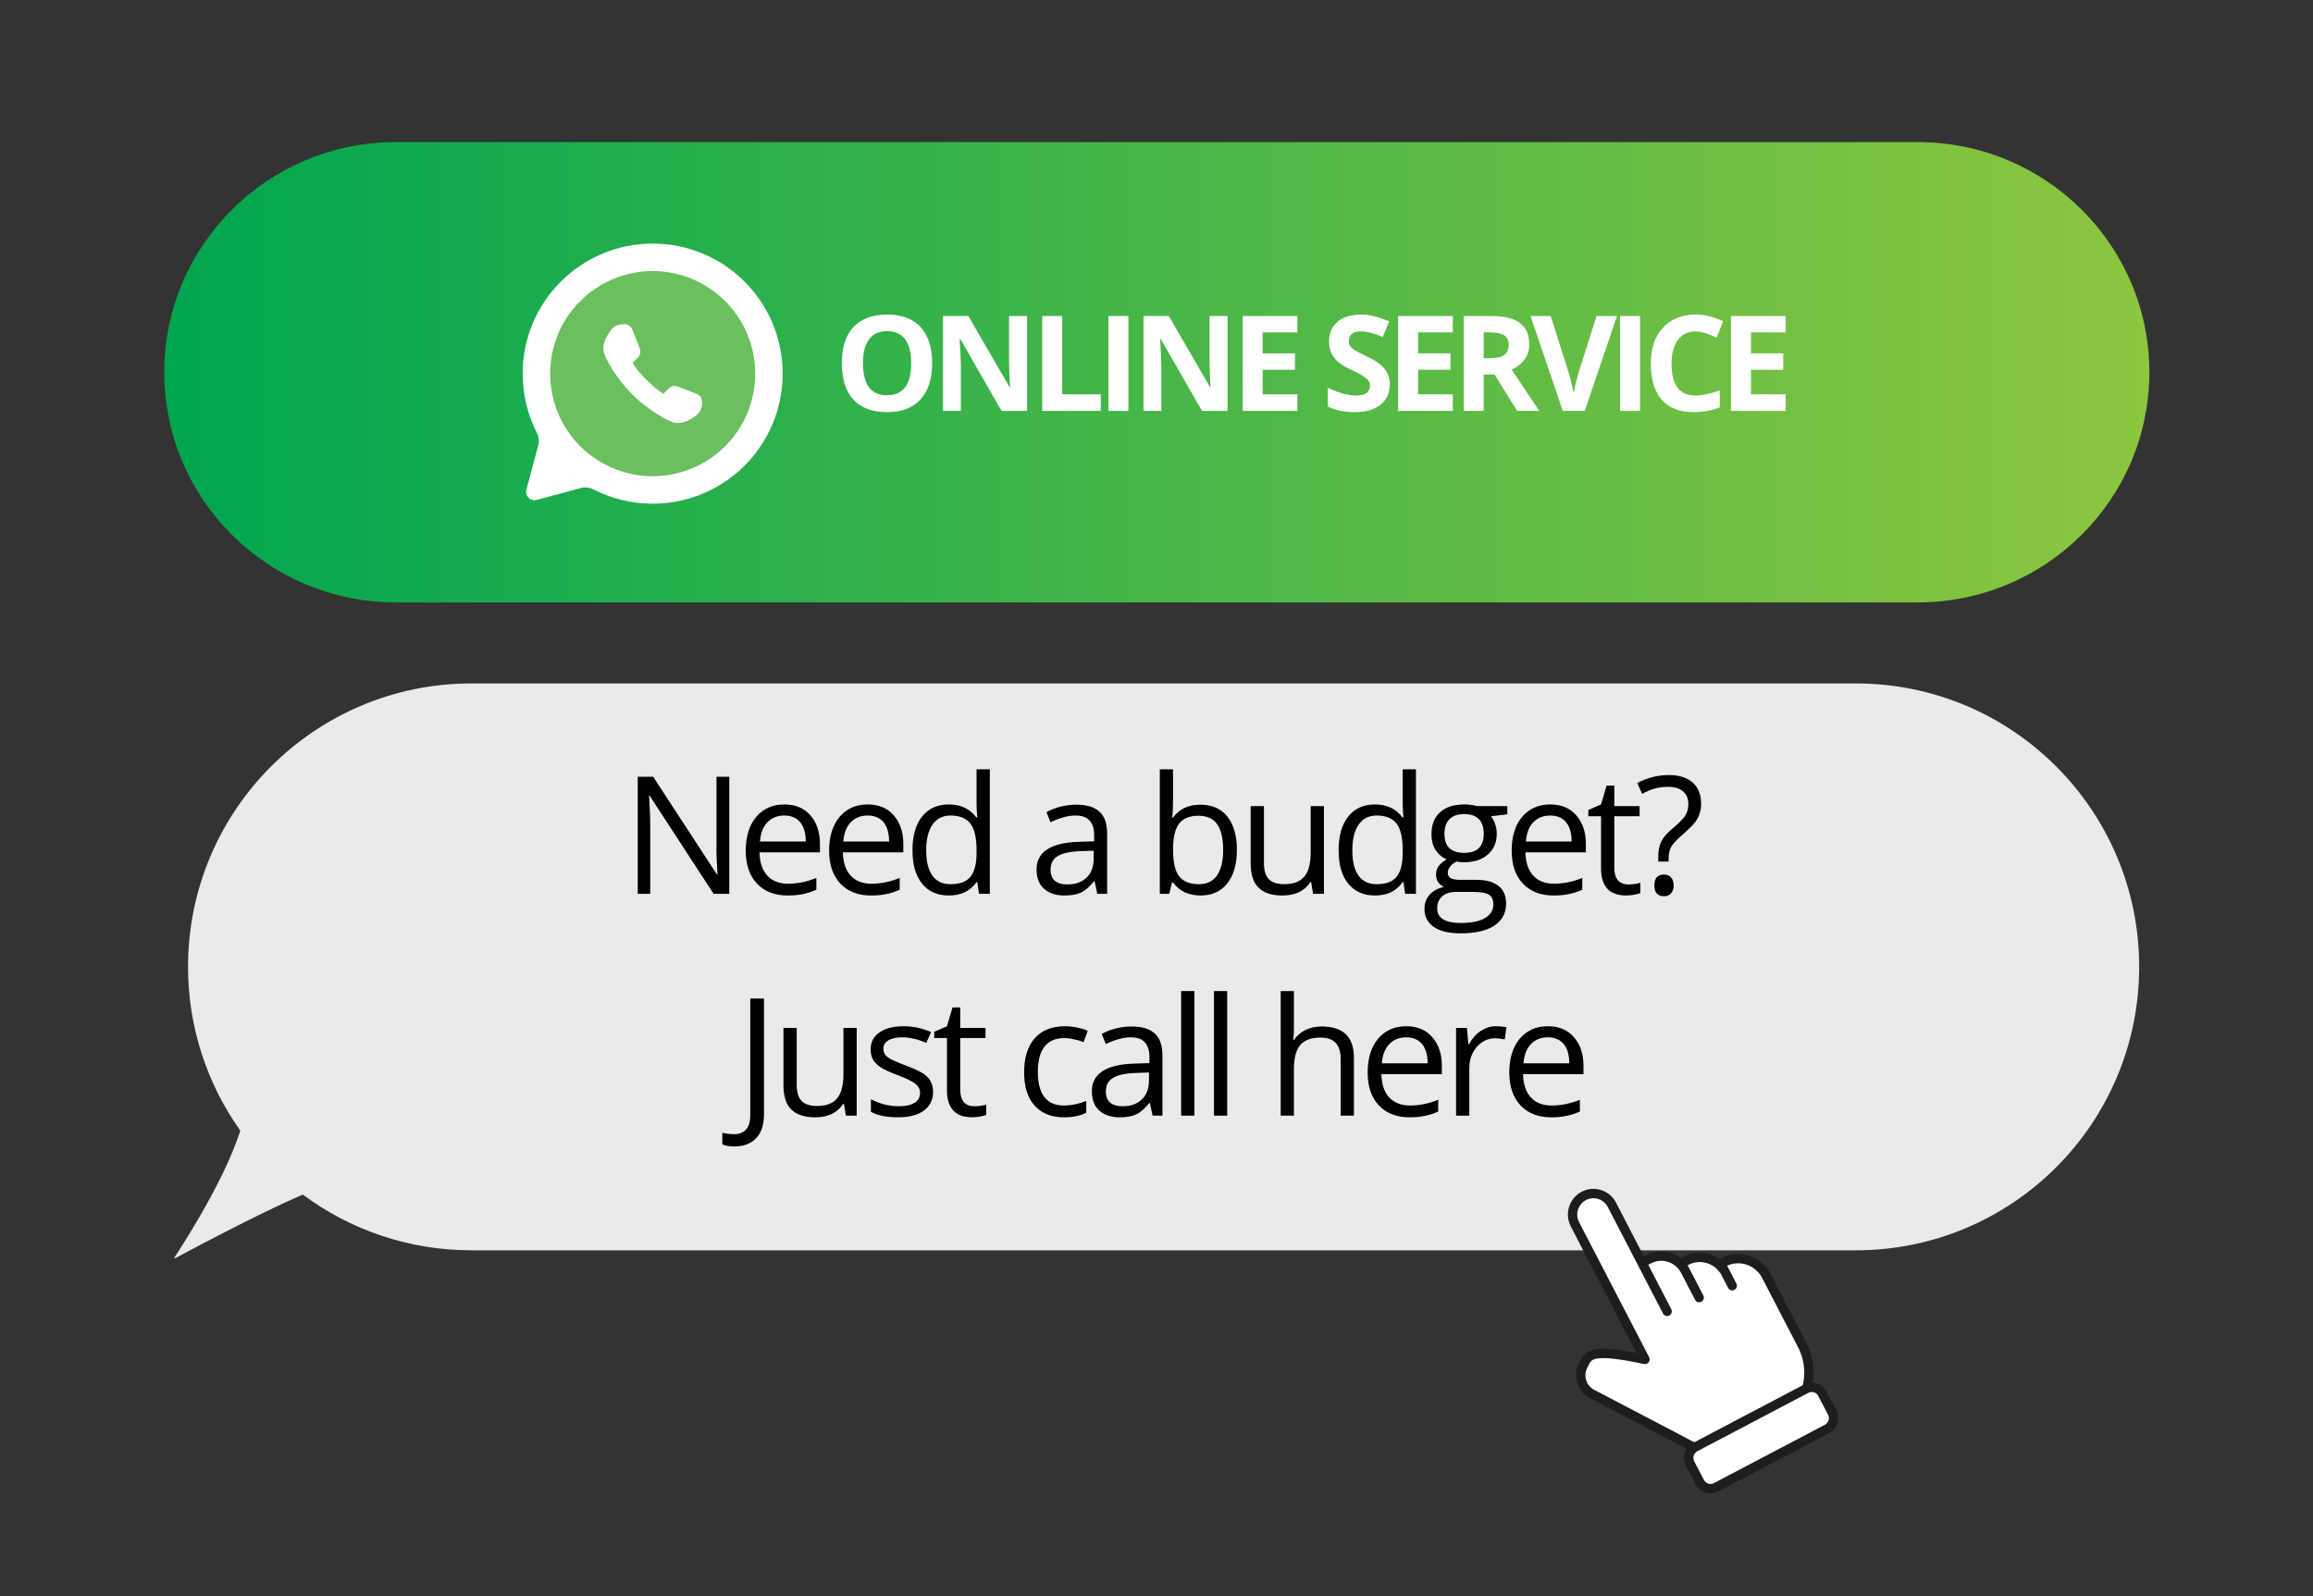
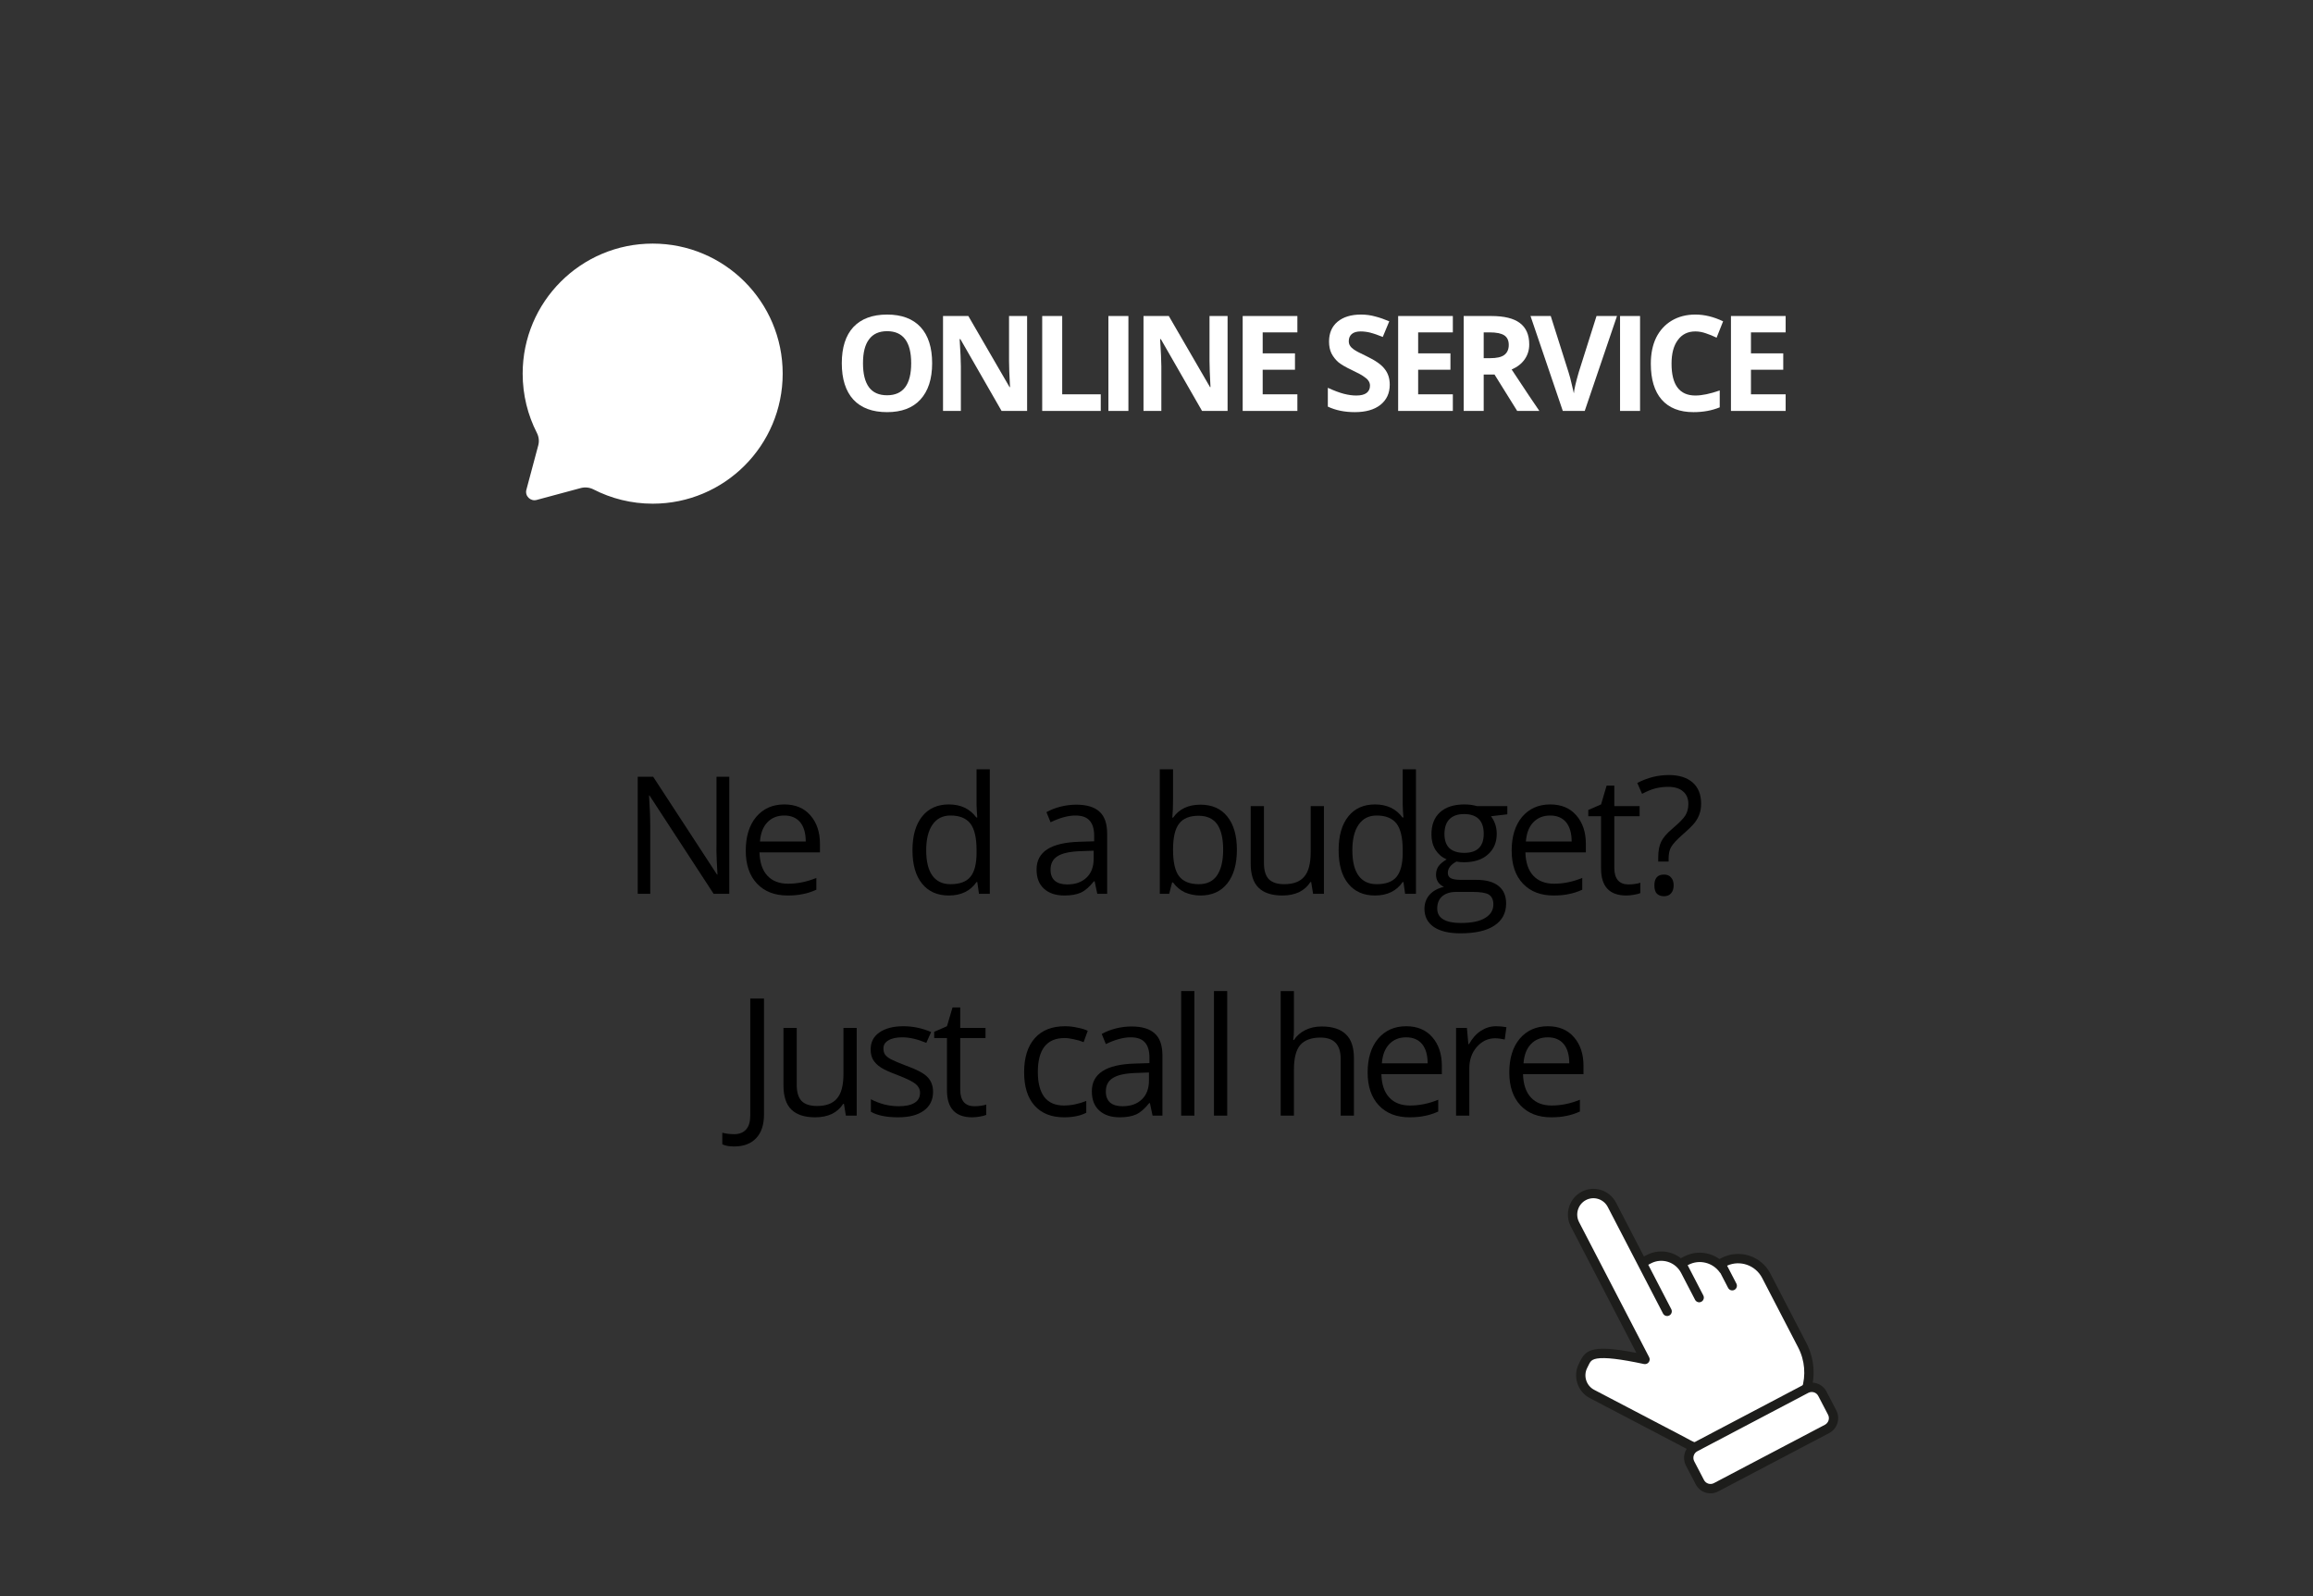
<svg xmlns="http://www.w3.org/2000/svg" width="200" zoomAndPan="magnify" viewBox="0 0 150 103.5" height="138" preserveAspectRatio="xMidYMid meet" version="1.0">
  <rect x="0" y="0" width="150" height="103.5" fill="#333333" stroke="none" />
  <defs>
    <g />
    <clipPath id="fe2732d72b">
      <path d="M 10.457 9.215 L 139.586 9.215 L 139.586 39.07 L 10.457 39.07 Z M 10.457 9.215 " clip-rule="nonzero" />
    </clipPath>
    <clipPath id="1842306f46">
      <path d="M 124.359 39.066 L 25.676 39.066 C 17.375 39.066 10.652 32.383 10.652 24.141 C 10.652 15.898 17.375 9.215 25.676 9.215 L 124.363 9.215 C 132.66 9.215 139.387 15.898 139.387 24.141 C 139.383 32.383 132.66 39.066 124.359 39.066 Z M 124.359 39.066 " clip-rule="nonzero" />
    </clipPath>
    <linearGradient x1="-0" gradientTransform="matrix(0.272, 0, 0, 0.271, 10.651, 9.214)" y1="55.147" x2="472.58" gradientUnits="userSpaceOnUse" y2="55.147" id="e4d052b4f7">
      <stop stop-opacity="1" stop-color="rgb(0%, 65.099%, 31.799%)" offset="0" />
      <stop stop-opacity="1" stop-color="rgb(0.215%, 65.147%, 31.772%)" offset="0.004" />
      <stop stop-opacity="1" stop-color="rgb(0.432%, 65.196%, 31.744%)" offset="0.008" />
      <stop stop-opacity="1" stop-color="rgb(0.647%, 65.245%, 31.715%)" offset="0.012" />
      <stop stop-opacity="1" stop-color="rgb(0.864%, 65.294%, 31.688%)" offset="0.016" />
      <stop stop-opacity="1" stop-color="rgb(1.079%, 65.343%, 31.66%)" offset="0.02" />
      <stop stop-opacity="1" stop-color="rgb(1.295%, 65.392%, 31.633%)" offset="0.023" />
      <stop stop-opacity="1" stop-color="rgb(1.511%, 65.44%, 31.606%)" offset="0.027" />
      <stop stop-opacity="1" stop-color="rgb(1.727%, 65.489%, 31.578%)" offset="0.031" />
      <stop stop-opacity="1" stop-color="rgb(1.942%, 65.538%, 31.549%)" offset="0.035" />
      <stop stop-opacity="1" stop-color="rgb(2.159%, 65.587%, 31.522%)" offset="0.039" />
      <stop stop-opacity="1" stop-color="rgb(2.374%, 65.636%, 31.494%)" offset="0.043" />
      <stop stop-opacity="1" stop-color="rgb(2.591%, 65.685%, 31.467%)" offset="0.047" />
      <stop stop-opacity="1" stop-color="rgb(2.808%, 65.733%, 31.438%)" offset="0.051" />
      <stop stop-opacity="1" stop-color="rgb(3.024%, 65.782%, 31.41%)" offset="0.055" />
      <stop stop-opacity="1" stop-color="rgb(3.239%, 65.831%, 31.383%)" offset="0.059" />
      <stop stop-opacity="1" stop-color="rgb(3.456%, 65.88%, 31.355%)" offset="0.062" />
      <stop stop-opacity="1" stop-color="rgb(3.671%, 65.929%, 31.328%)" offset="0.066" />
      <stop stop-opacity="1" stop-color="rgb(3.888%, 65.977%, 31.3%)" offset="0.07" />
      <stop stop-opacity="1" stop-color="rgb(4.103%, 66.026%, 31.271%)" offset="0.074" />
      <stop stop-opacity="1" stop-color="rgb(4.32%, 66.075%, 31.244%)" offset="0.078" />
      <stop stop-opacity="1" stop-color="rgb(4.535%, 66.124%, 31.216%)" offset="0.082" />
      <stop stop-opacity="1" stop-color="rgb(4.752%, 66.173%, 31.189%)" offset="0.086" />
      <stop stop-opacity="1" stop-color="rgb(4.967%, 66.222%, 31.161%)" offset="0.09" />
      <stop stop-opacity="1" stop-color="rgb(5.183%, 66.27%, 31.134%)" offset="0.094" />
      <stop stop-opacity="1" stop-color="rgb(5.399%, 66.319%, 31.105%)" offset="0.098" />
      <stop stop-opacity="1" stop-color="rgb(5.615%, 66.368%, 31.078%)" offset="0.102" />
      <stop stop-opacity="1" stop-color="rgb(5.832%, 66.417%, 31.05%)" offset="0.105" />
      <stop stop-opacity="1" stop-color="rgb(6.049%, 66.466%, 31.023%)" offset="0.109" />
      <stop stop-opacity="1" stop-color="rgb(6.264%, 66.515%, 30.995%)" offset="0.113" />
      <stop stop-opacity="1" stop-color="rgb(6.48%, 66.563%, 30.968%)" offset="0.117" />
      <stop stop-opacity="1" stop-color="rgb(6.696%, 66.612%, 30.939%)" offset="0.121" />
      <stop stop-opacity="1" stop-color="rgb(6.912%, 66.661%, 30.911%)" offset="0.125" />
      <stop stop-opacity="1" stop-color="rgb(7.127%, 66.71%, 30.884%)" offset="0.129" />
      <stop stop-opacity="1" stop-color="rgb(7.344%, 66.759%, 30.856%)" offset="0.133" />
      <stop stop-opacity="1" stop-color="rgb(7.559%, 66.808%, 30.829%)" offset="0.137" />
      <stop stop-opacity="1" stop-color="rgb(7.776%, 66.856%, 30.801%)" offset="0.141" />
      <stop stop-opacity="1" stop-color="rgb(7.991%, 66.905%, 30.772%)" offset="0.145" />
      <stop stop-opacity="1" stop-color="rgb(8.208%, 66.954%, 30.745%)" offset="0.148" />
      <stop stop-opacity="1" stop-color="rgb(8.423%, 67.003%, 30.717%)" offset="0.152" />
      <stop stop-opacity="1" stop-color="rgb(8.64%, 67.052%, 30.69%)" offset="0.156" />
      <stop stop-opacity="1" stop-color="rgb(8.856%, 67.101%, 30.663%)" offset="0.16" />
      <stop stop-opacity="1" stop-color="rgb(9.073%, 67.149%, 30.635%)" offset="0.164" />
      <stop stop-opacity="1" stop-color="rgb(9.288%, 67.198%, 30.606%)" offset="0.168" />
      <stop stop-opacity="1" stop-color="rgb(9.505%, 67.247%, 30.579%)" offset="0.172" />
      <stop stop-opacity="1" stop-color="rgb(9.72%, 67.296%, 30.551%)" offset="0.176" />
      <stop stop-opacity="1" stop-color="rgb(9.937%, 67.345%, 30.524%)" offset="0.18" />
      <stop stop-opacity="1" stop-color="rgb(10.152%, 67.393%, 30.495%)" offset="0.184" />
      <stop stop-opacity="1" stop-color="rgb(10.368%, 67.442%, 30.467%)" offset="0.188" />
      <stop stop-opacity="1" stop-color="rgb(10.583%, 67.491%, 30.44%)" offset="0.191" />
      <stop stop-opacity="1" stop-color="rgb(10.8%, 67.54%, 30.412%)" offset="0.195" />
      <stop stop-opacity="1" stop-color="rgb(11.015%, 67.589%, 30.385%)" offset="0.199" />
      <stop stop-opacity="1" stop-color="rgb(11.232%, 67.638%, 30.357%)" offset="0.203" />
      <stop stop-opacity="1" stop-color="rgb(11.447%, 67.686%, 30.328%)" offset="0.207" />
      <stop stop-opacity="1" stop-color="rgb(11.664%, 67.735%, 30.301%)" offset="0.211" />
      <stop stop-opacity="1" stop-color="rgb(11.88%, 67.784%, 30.273%)" offset="0.215" />
      <stop stop-opacity="1" stop-color="rgb(12.097%, 67.833%, 30.246%)" offset="0.219" />
      <stop stop-opacity="1" stop-color="rgb(12.312%, 67.882%, 30.219%)" offset="0.223" />
      <stop stop-opacity="1" stop-color="rgb(12.529%, 67.931%, 30.191%)" offset="0.227" />
      <stop stop-opacity="1" stop-color="rgb(12.744%, 67.979%, 30.162%)" offset="0.23" />
      <stop stop-opacity="1" stop-color="rgb(12.961%, 68.028%, 30.135%)" offset="0.234" />
      <stop stop-opacity="1" stop-color="rgb(13.176%, 68.077%, 30.107%)" offset="0.238" />
      <stop stop-opacity="1" stop-color="rgb(13.393%, 68.126%, 30.08%)" offset="0.242" />
      <stop stop-opacity="1" stop-color="rgb(13.608%, 68.175%, 30.052%)" offset="0.246" />
      <stop stop-opacity="1" stop-color="rgb(13.824%, 68.224%, 30.025%)" offset="0.25" />
      <stop stop-opacity="1" stop-color="rgb(14.04%, 68.272%, 29.996%)" offset="0.254" />
      <stop stop-opacity="1" stop-color="rgb(14.256%, 68.321%, 29.968%)" offset="0.258" />
      <stop stop-opacity="1" stop-color="rgb(14.471%, 68.37%, 29.941%)" offset="0.262" />
      <stop stop-opacity="1" stop-color="rgb(14.688%, 68.419%, 29.913%)" offset="0.266" />
      <stop stop-opacity="1" stop-color="rgb(14.905%, 68.468%, 29.886%)" offset="0.27" />
      <stop stop-opacity="1" stop-color="rgb(15.121%, 68.517%, 29.858%)" offset="0.273" />
      <stop stop-opacity="1" stop-color="rgb(15.337%, 68.565%, 29.829%)" offset="0.277" />
      <stop stop-opacity="1" stop-color="rgb(15.553%, 68.614%, 29.802%)" offset="0.281" />
      <stop stop-opacity="1" stop-color="rgb(15.768%, 68.663%, 29.774%)" offset="0.285" />
      <stop stop-opacity="1" stop-color="rgb(15.985%, 68.712%, 29.747%)" offset="0.289" />
      <stop stop-opacity="1" stop-color="rgb(16.2%, 68.761%, 29.72%)" offset="0.293" />
      <stop stop-opacity="1" stop-color="rgb(16.417%, 68.81%, 29.692%)" offset="0.297" />
      <stop stop-opacity="1" stop-color="rgb(16.632%, 68.858%, 29.663%)" offset="0.301" />
      <stop stop-opacity="1" stop-color="rgb(16.849%, 68.907%, 29.636%)" offset="0.305" />
      <stop stop-opacity="1" stop-color="rgb(17.064%, 68.956%, 29.608%)" offset="0.309" />
      <stop stop-opacity="1" stop-color="rgb(17.281%, 69.006%, 29.581%)" offset="0.312" />
      <stop stop-opacity="1" stop-color="rgb(17.496%, 69.055%, 29.552%)" offset="0.316" />
      <stop stop-opacity="1" stop-color="rgb(17.712%, 69.104%, 29.524%)" offset="0.32" />
      <stop stop-opacity="1" stop-color="rgb(17.929%, 69.153%, 29.497%)" offset="0.324" />
      <stop stop-opacity="1" stop-color="rgb(18.146%, 69.202%, 29.469%)" offset="0.328" />
      <stop stop-opacity="1" stop-color="rgb(18.361%, 69.25%, 29.442%)" offset="0.332" />
      <stop stop-opacity="1" stop-color="rgb(18.578%, 69.299%, 29.414%)" offset="0.336" />
      <stop stop-opacity="1" stop-color="rgb(18.793%, 69.348%, 29.385%)" offset="0.34" />
      <stop stop-opacity="1" stop-color="rgb(19.009%, 69.397%, 29.358%)" offset="0.344" />
      <stop stop-opacity="1" stop-color="rgb(19.225%, 69.446%, 29.33%)" offset="0.348" />
      <stop stop-opacity="1" stop-color="rgb(19.441%, 69.495%, 29.303%)" offset="0.352" />
      <stop stop-opacity="1" stop-color="rgb(19.656%, 69.543%, 29.276%)" offset="0.355" />
      <stop stop-opacity="1" stop-color="rgb(19.873%, 69.592%, 29.248%)" offset="0.359" />
      <stop stop-opacity="1" stop-color="rgb(20.088%, 69.641%, 29.219%)" offset="0.363" />
      <stop stop-opacity="1" stop-color="rgb(20.305%, 69.69%, 29.192%)" offset="0.367" />
      <stop stop-opacity="1" stop-color="rgb(20.52%, 69.739%, 29.164%)" offset="0.371" />
      <stop stop-opacity="1" stop-color="rgb(20.737%, 69.788%, 29.137%)" offset="0.375" />
      <stop stop-opacity="1" stop-color="rgb(20.953%, 69.836%, 29.109%)" offset="0.379" />
      <stop stop-opacity="1" stop-color="rgb(21.17%, 69.885%, 29.082%)" offset="0.383" />
      <stop stop-opacity="1" stop-color="rgb(21.385%, 69.934%, 29.053%)" offset="0.387" />
      <stop stop-opacity="1" stop-color="rgb(21.602%, 69.983%, 29.025%)" offset="0.391" />
      <stop stop-opacity="1" stop-color="rgb(21.817%, 70.032%, 28.998%)" offset="0.395" />
      <stop stop-opacity="1" stop-color="rgb(22.034%, 70.081%, 28.97%)" offset="0.398" />
      <stop stop-opacity="1" stop-color="rgb(22.249%, 70.129%, 28.943%)" offset="0.402" />
      <stop stop-opacity="1" stop-color="rgb(22.466%, 70.178%, 28.915%)" offset="0.406" />
      <stop stop-opacity="1" stop-color="rgb(22.681%, 70.227%, 28.886%)" offset="0.41" />
      <stop stop-opacity="1" stop-color="rgb(22.897%, 70.276%, 28.859%)" offset="0.414" />
      <stop stop-opacity="1" stop-color="rgb(23.112%, 70.325%, 28.831%)" offset="0.418" />
      <stop stop-opacity="1" stop-color="rgb(23.329%, 70.374%, 28.804%)" offset="0.422" />
      <stop stop-opacity="1" stop-color="rgb(23.544%, 70.422%, 28.777%)" offset="0.426" />
      <stop stop-opacity="1" stop-color="rgb(23.761%, 70.471%, 28.749%)" offset="0.43" />
      <stop stop-opacity="1" stop-color="rgb(23.978%, 70.52%, 28.72%)" offset="0.434" />
      <stop stop-opacity="1" stop-color="rgb(24.194%, 70.569%, 28.693%)" offset="0.438" />
      <stop stop-opacity="1" stop-color="rgb(24.409%, 70.618%, 28.665%)" offset="0.441" />
      <stop stop-opacity="1" stop-color="rgb(24.626%, 70.667%, 28.638%)" offset="0.445" />
      <stop stop-opacity="1" stop-color="rgb(24.841%, 70.715%, 28.609%)" offset="0.449" />
      <stop stop-opacity="1" stop-color="rgb(25.058%, 70.764%, 28.581%)" offset="0.453" />
      <stop stop-opacity="1" stop-color="rgb(25.273%, 70.813%, 28.554%)" offset="0.457" />
      <stop stop-opacity="1" stop-color="rgb(25.49%, 70.862%, 28.526%)" offset="0.461" />
      <stop stop-opacity="1" stop-color="rgb(25.705%, 70.911%, 28.499%)" offset="0.465" />
      <stop stop-opacity="1" stop-color="rgb(25.922%, 70.959%, 28.471%)" offset="0.469" />
      <stop stop-opacity="1" stop-color="rgb(26.137%, 71.008%, 28.442%)" offset="0.473" />
      <stop stop-opacity="1" stop-color="rgb(26.353%, 71.057%, 28.415%)" offset="0.477" />
      <stop stop-opacity="1" stop-color="rgb(26.569%, 71.106%, 28.387%)" offset="0.48" />
      <stop stop-opacity="1" stop-color="rgb(26.785%, 71.155%, 28.36%)" offset="0.484" />
      <stop stop-opacity="1" stop-color="rgb(27.002%, 71.204%, 28.333%)" offset="0.488" />
      <stop stop-opacity="1" stop-color="rgb(27.219%, 71.252%, 28.305%)" offset="0.492" />
      <stop stop-opacity="1" stop-color="rgb(27.434%, 71.301%, 28.276%)" offset="0.496" />
      <stop stop-opacity="1" stop-color="rgb(27.65%, 71.35%, 28.249%)" offset="0.5" />
      <stop stop-opacity="1" stop-color="rgb(27.866%, 71.399%, 28.221%)" offset="0.504" />
      <stop stop-opacity="1" stop-color="rgb(28.082%, 71.448%, 28.194%)" offset="0.508" />
      <stop stop-opacity="1" stop-color="rgb(28.297%, 71.497%, 28.166%)" offset="0.512" />
      <stop stop-opacity="1" stop-color="rgb(28.514%, 71.545%, 28.139%)" offset="0.516" />
      <stop stop-opacity="1" stop-color="rgb(28.729%, 71.594%, 28.11%)" offset="0.52" />
      <stop stop-opacity="1" stop-color="rgb(28.946%, 71.643%, 28.082%)" offset="0.523" />
      <stop stop-opacity="1" stop-color="rgb(29.161%, 71.692%, 28.055%)" offset="0.527" />
      <stop stop-opacity="1" stop-color="rgb(29.378%, 71.741%, 28.027%)" offset="0.531" />
      <stop stop-opacity="1" stop-color="rgb(29.593%, 71.79%, 28%)" offset="0.535" />
      <stop stop-opacity="1" stop-color="rgb(29.81%, 71.838%, 27.972%)" offset="0.539" />
      <stop stop-opacity="1" stop-color="rgb(30.026%, 71.887%, 27.943%)" offset="0.543" />
      <stop stop-opacity="1" stop-color="rgb(30.243%, 71.936%, 27.916%)" offset="0.547" />
      <stop stop-opacity="1" stop-color="rgb(30.458%, 71.985%, 27.888%)" offset="0.551" />
      <stop stop-opacity="1" stop-color="rgb(30.675%, 72.034%, 27.861%)" offset="0.555" />
      <stop stop-opacity="1" stop-color="rgb(30.89%, 72.083%, 27.834%)" offset="0.559" />
      <stop stop-opacity="1" stop-color="rgb(31.107%, 72.131%, 27.806%)" offset="0.562" />
      <stop stop-opacity="1" stop-color="rgb(31.322%, 72.18%, 27.777%)" offset="0.566" />
      <stop stop-opacity="1" stop-color="rgb(31.538%, 72.229%, 27.75%)" offset="0.57" />
      <stop stop-opacity="1" stop-color="rgb(31.754%, 72.278%, 27.722%)" offset="0.574" />
      <stop stop-opacity="1" stop-color="rgb(31.97%, 72.327%, 27.695%)" offset="0.578" />
      <stop stop-opacity="1" stop-color="rgb(32.185%, 72.375%, 27.666%)" offset="0.582" />
      <stop stop-opacity="1" stop-color="rgb(32.402%, 72.424%, 27.638%)" offset="0.586" />
      <stop stop-opacity="1" stop-color="rgb(32.617%, 72.473%, 27.611%)" offset="0.59" />
      <stop stop-opacity="1" stop-color="rgb(32.834%, 72.522%, 27.583%)" offset="0.594" />
      <stop stop-opacity="1" stop-color="rgb(33.051%, 72.571%, 27.556%)" offset="0.598" />
      <stop stop-opacity="1" stop-color="rgb(33.267%, 72.62%, 27.528%)" offset="0.602" />
      <stop stop-opacity="1" stop-color="rgb(33.482%, 72.668%, 27.499%)" offset="0.605" />
      <stop stop-opacity="1" stop-color="rgb(33.699%, 72.717%, 27.472%)" offset="0.609" />
      <stop stop-opacity="1" stop-color="rgb(33.914%, 72.766%, 27.444%)" offset="0.613" />
      <stop stop-opacity="1" stop-color="rgb(34.131%, 72.815%, 27.417%)" offset="0.617" />
      <stop stop-opacity="1" stop-color="rgb(34.346%, 72.864%, 27.39%)" offset="0.621" />
      <stop stop-opacity="1" stop-color="rgb(34.563%, 72.913%, 27.362%)" offset="0.625" />
      <stop stop-opacity="1" stop-color="rgb(34.778%, 72.961%, 27.333%)" offset="0.629" />
      <stop stop-opacity="1" stop-color="rgb(34.995%, 73.01%, 27.306%)" offset="0.633" />
      <stop stop-opacity="1" stop-color="rgb(35.21%, 73.059%, 27.278%)" offset="0.637" />
      <stop stop-opacity="1" stop-color="rgb(35.426%, 73.108%, 27.251%)" offset="0.641" />
      <stop stop-opacity="1" stop-color="rgb(35.641%, 73.157%, 27.223%)" offset="0.645" />
      <stop stop-opacity="1" stop-color="rgb(35.858%, 73.206%, 27.196%)" offset="0.648" />
      <stop stop-opacity="1" stop-color="rgb(36.075%, 73.254%, 27.167%)" offset="0.652" />
      <stop stop-opacity="1" stop-color="rgb(36.292%, 73.303%, 27.139%)" offset="0.656" />
      <stop stop-opacity="1" stop-color="rgb(36.507%, 73.352%, 27.112%)" offset="0.66" />
      <stop stop-opacity="1" stop-color="rgb(36.723%, 73.401%, 27.084%)" offset="0.664" />
      <stop stop-opacity="1" stop-color="rgb(36.938%, 73.45%, 27.057%)" offset="0.668" />
      <stop stop-opacity="1" stop-color="rgb(37.155%, 73.499%, 27.029%)" offset="0.672" />
      <stop stop-opacity="1" stop-color="rgb(37.37%, 73.547%, 27%)" offset="0.676" />
      <stop stop-opacity="1" stop-color="rgb(37.587%, 73.596%, 26.973%)" offset="0.68" />
      <stop stop-opacity="1" stop-color="rgb(37.802%, 73.645%, 26.945%)" offset="0.684" />
      <stop stop-opacity="1" stop-color="rgb(38.019%, 73.694%, 26.918%)" offset="0.688" />
      <stop stop-opacity="1" stop-color="rgb(38.234%, 73.743%, 26.891%)" offset="0.691" />
      <stop stop-opacity="1" stop-color="rgb(38.451%, 73.792%, 26.863%)" offset="0.695" />
      <stop stop-opacity="1" stop-color="rgb(38.666%, 73.84%, 26.834%)" offset="0.699" />
      <stop stop-opacity="1" stop-color="rgb(38.882%, 73.889%, 26.807%)" offset="0.703" />
      <stop stop-opacity="1" stop-color="rgb(39.099%, 73.938%, 26.779%)" offset="0.707" />
      <stop stop-opacity="1" stop-color="rgb(39.316%, 73.987%, 26.752%)" offset="0.711" />
      <stop stop-opacity="1" stop-color="rgb(39.531%, 74.036%, 26.723%)" offset="0.715" />
      <stop stop-opacity="1" stop-color="rgb(39.748%, 74.084%, 26.695%)" offset="0.719" />
      <stop stop-opacity="1" stop-color="rgb(39.963%, 74.133%, 26.668%)" offset="0.723" />
      <stop stop-opacity="1" stop-color="rgb(40.179%, 74.182%, 26.64%)" offset="0.727" />
      <stop stop-opacity="1" stop-color="rgb(40.395%, 74.231%, 26.613%)" offset="0.73" />
      <stop stop-opacity="1" stop-color="rgb(40.611%, 74.28%, 26.585%)" offset="0.734" />
      <stop stop-opacity="1" stop-color="rgb(40.826%, 74.329%, 26.556%)" offset="0.738" />
      <stop stop-opacity="1" stop-color="rgb(41.043%, 74.377%, 26.529%)" offset="0.742" />
      <stop stop-opacity="1" stop-color="rgb(41.258%, 74.426%, 26.501%)" offset="0.746" />
      <stop stop-opacity="1" stop-color="rgb(41.475%, 74.475%, 26.474%)" offset="0.75" />
      <stop stop-opacity="1" stop-color="rgb(41.69%, 74.524%, 26.447%)" offset="0.754" />
      <stop stop-opacity="1" stop-color="rgb(41.907%, 74.573%, 26.419%)" offset="0.758" />
      <stop stop-opacity="1" stop-color="rgb(42.123%, 74.622%, 26.39%)" offset="0.762" />
      <stop stop-opacity="1" stop-color="rgb(42.34%, 74.67%, 26.363%)" offset="0.766" />
      <stop stop-opacity="1" stop-color="rgb(42.555%, 74.719%, 26.335%)" offset="0.77" />
      <stop stop-opacity="1" stop-color="rgb(42.772%, 74.768%, 26.308%)" offset="0.773" />
      <stop stop-opacity="1" stop-color="rgb(42.987%, 74.817%, 26.28%)" offset="0.777" />
      <stop stop-opacity="1" stop-color="rgb(43.204%, 74.866%, 26.253%)" offset="0.781" />
      <stop stop-opacity="1" stop-color="rgb(43.419%, 74.915%, 26.224%)" offset="0.785" />
      <stop stop-opacity="1" stop-color="rgb(43.636%, 74.963%, 26.196%)" offset="0.789" />
      <stop stop-opacity="1" stop-color="rgb(43.851%, 75.012%, 26.169%)" offset="0.793" />
      <stop stop-opacity="1" stop-color="rgb(44.067%, 75.061%, 26.141%)" offset="0.797" />
      <stop stop-opacity="1" stop-color="rgb(44.283%, 75.11%, 26.114%)" offset="0.801" />
      <stop stop-opacity="1" stop-color="rgb(44.499%, 75.159%, 26.086%)" offset="0.805" />
      <stop stop-opacity="1" stop-color="rgb(44.714%, 75.208%, 26.057%)" offset="0.809" />
      <stop stop-opacity="1" stop-color="rgb(44.931%, 75.256%, 26.03%)" offset="0.812" />
      <stop stop-opacity="1" stop-color="rgb(45.148%, 75.305%, 26.003%)" offset="0.816" />
      <stop stop-opacity="1" stop-color="rgb(45.364%, 75.354%, 25.975%)" offset="0.82" />
      <stop stop-opacity="1" stop-color="rgb(45.58%, 75.403%, 25.948%)" offset="0.824" />
      <stop stop-opacity="1" stop-color="rgb(45.796%, 75.452%, 25.92%)" offset="0.828" />
      <stop stop-opacity="1" stop-color="rgb(46.011%, 75.5%, 25.891%)" offset="0.832" />
      <stop stop-opacity="1" stop-color="rgb(46.228%, 75.549%, 25.864%)" offset="0.836" />
      <stop stop-opacity="1" stop-color="rgb(46.443%, 75.598%, 25.836%)" offset="0.84" />
      <stop stop-opacity="1" stop-color="rgb(46.66%, 75.647%, 25.809%)" offset="0.844" />
      <stop stop-opacity="1" stop-color="rgb(46.875%, 75.696%, 25.78%)" offset="0.848" />
      <stop stop-opacity="1" stop-color="rgb(47.092%, 75.745%, 25.752%)" offset="0.852" />
      <stop stop-opacity="1" stop-color="rgb(47.307%, 75.793%, 25.725%)" offset="0.855" />
      <stop stop-opacity="1" stop-color="rgb(47.523%, 75.842%, 25.697%)" offset="0.859" />
      <stop stop-opacity="1" stop-color="rgb(47.739%, 75.891%, 25.67%)" offset="0.863" />
      <stop stop-opacity="1" stop-color="rgb(47.955%, 75.94%, 25.642%)" offset="0.867" />
      <stop stop-opacity="1" stop-color="rgb(48.172%, 75.989%, 25.613%)" offset="0.871" />
      <stop stop-opacity="1" stop-color="rgb(48.389%, 76.038%, 25.586%)" offset="0.875" />
      <stop stop-opacity="1" stop-color="rgb(48.604%, 76.086%, 25.558%)" offset="0.879" />
      <stop stop-opacity="1" stop-color="rgb(48.82%, 76.135%, 25.531%)" offset="0.883" />
      <stop stop-opacity="1" stop-color="rgb(49.036%, 76.184%, 25.504%)" offset="0.887" />
      <stop stop-opacity="1" stop-color="rgb(49.252%, 76.233%, 25.476%)" offset="0.891" />
      <stop stop-opacity="1" stop-color="rgb(49.467%, 76.282%, 25.447%)" offset="0.895" />
      <stop stop-opacity="1" stop-color="rgb(49.684%, 76.331%, 25.42%)" offset="0.898" />
      <stop stop-opacity="1" stop-color="rgb(49.899%, 76.379%, 25.392%)" offset="0.902" />
      <stop stop-opacity="1" stop-color="rgb(50.116%, 76.428%, 25.365%)" offset="0.906" />
      <stop stop-opacity="1" stop-color="rgb(50.331%, 76.477%, 25.337%)" offset="0.91" />
      <stop stop-opacity="1" stop-color="rgb(50.548%, 76.526%, 25.31%)" offset="0.914" />
      <stop stop-opacity="1" stop-color="rgb(50.763%, 76.575%, 25.281%)" offset="0.918" />
      <stop stop-opacity="1" stop-color="rgb(50.98%, 76.624%, 25.253%)" offset="0.922" />
      <stop stop-opacity="1" stop-color="rgb(51.196%, 76.672%, 25.226%)" offset="0.926" />
      <stop stop-opacity="1" stop-color="rgb(51.413%, 76.721%, 25.198%)" offset="0.93" />
      <stop stop-opacity="1" stop-color="rgb(51.628%, 76.77%, 25.171%)" offset="0.934" />
      <stop stop-opacity="1" stop-color="rgb(51.845%, 76.819%, 25.143%)" offset="0.938" />
      <stop stop-opacity="1" stop-color="rgb(52.06%, 76.868%, 25.114%)" offset="0.941" />
      <stop stop-opacity="1" stop-color="rgb(52.277%, 76.917%, 25.087%)" offset="0.945" />
      <stop stop-opacity="1" stop-color="rgb(52.492%, 76.965%, 25.06%)" offset="0.949" />
      <stop stop-opacity="1" stop-color="rgb(52.708%, 77.014%, 25.032%)" offset="0.953" />
      <stop stop-opacity="1" stop-color="rgb(52.924%, 77.063%, 25.005%)" offset="0.957" />
      <stop stop-opacity="1" stop-color="rgb(53.14%, 77.112%, 24.977%)" offset="0.961" />
      <stop stop-opacity="1" stop-color="rgb(53.355%, 77.161%, 24.948%)" offset="0.965" />
      <stop stop-opacity="1" stop-color="rgb(53.572%, 77.209%, 24.921%)" offset="0.969" />
      <stop stop-opacity="1" stop-color="rgb(53.787%, 77.258%, 24.893%)" offset="0.973" />
      <stop stop-opacity="1" stop-color="rgb(54.004%, 77.307%, 24.866%)" offset="0.977" />
      <stop stop-opacity="1" stop-color="rgb(54.221%, 77.356%, 24.837%)" offset="0.98" />
      <stop stop-opacity="1" stop-color="rgb(54.437%, 77.405%, 24.809%)" offset="0.984" />
      <stop stop-opacity="1" stop-color="rgb(54.652%, 77.454%, 24.782%)" offset="0.988" />
      <stop stop-opacity="1" stop-color="rgb(54.869%, 77.502%, 24.754%)" offset="0.992" />
      <stop stop-opacity="1" stop-color="rgb(55.084%, 77.55%, 24.727%)" offset="0.996" />
      <stop stop-opacity="1" stop-color="rgb(55.299%, 77.599%, 24.699%)" offset="1" />
    </linearGradient>
    <clipPath id="03c429c142">
      <path d="M 33.895 15.797 L 51 15.797 L 51 32.965 L 33.895 32.965 Z M 33.895 15.797 " clip-rule="nonzero" />
    </clipPath>
    <clipPath id="8545664c9b">
      <path d="M 11.234 44.316 L 138.727 44.316 L 138.727 81.59 L 11.234 81.59 Z M 11.234 44.316 " clip-rule="nonzero" />
    </clipPath>
    <clipPath id="323bcf752e">
      <path d="M 101.449 77 L 118 77 L 118 95 L 101.449 95 Z M 101.449 77 " clip-rule="nonzero" />
    </clipPath>
    <clipPath id="e87603b6ef">
      <path d="M 109 89 L 119.359 89 L 119.359 97 L 109 97 Z M 109 89 " clip-rule="nonzero" />
    </clipPath>
  </defs>
  <g clip-path="url(#fe2732d72b)">
    <g clip-path="url(#1842306f46)">
-       <path fill="url(#e4d052b4f7)" d="M 10.652 9.215 L 10.652 39.066 L 139.387 39.066 L 139.387 9.215 Z M 10.652 9.215 " fill-rule="nonzero" />
-     </g>
+       </g>
  </g>
  <g clip-path="url(#03c429c142)">
    <path fill="#ffffff" d="M 42.328 15.797 C 37.668 15.797 33.895 19.574 33.895 24.23 C 33.895 25.613 34.227 26.918 34.816 28.07 C 34.945 28.32 34.98 28.613 34.906 28.883 L 34.137 31.758 C 34.027 32.16 34.398 32.527 34.797 32.422 L 37.672 31.648 C 37.945 31.578 38.234 31.609 38.488 31.738 C 39.637 32.328 40.945 32.664 42.328 32.664 C 46.984 32.664 50.758 28.887 50.758 24.23 C 50.758 19.574 46.984 15.797 42.328 15.797 Z M 42.328 15.797 " fill-opacity="1" fill-rule="nonzero" />
  </g>
-   <path fill="#6bbf5f" d="M 48.977 24.23 C 48.977 24.668 48.934 25.098 48.848 25.527 C 48.766 25.957 48.637 26.371 48.469 26.777 C 48.305 27.18 48.098 27.562 47.855 27.926 C 47.613 28.289 47.336 28.625 47.027 28.934 C 46.719 29.242 46.383 29.516 46.02 29.762 C 45.656 30.004 45.273 30.207 44.871 30.375 C 44.469 30.543 44.051 30.668 43.625 30.754 C 43.195 30.84 42.762 30.883 42.328 30.883 C 41.891 30.883 41.457 30.84 41.027 30.754 C 40.602 30.668 40.184 30.543 39.781 30.375 C 39.379 30.207 38.996 30.004 38.633 29.762 C 38.27 29.516 37.934 29.242 37.625 28.934 C 37.316 28.625 37.039 28.289 36.797 27.926 C 36.555 27.562 36.348 27.18 36.184 26.777 C 36.016 26.371 35.891 25.957 35.805 25.527 C 35.719 25.098 35.676 24.668 35.676 24.23 C 35.676 23.793 35.719 23.359 35.805 22.934 C 35.891 22.504 36.016 22.09 36.184 21.684 C 36.348 21.281 36.555 20.898 36.797 20.535 C 37.039 20.172 37.316 19.836 37.625 19.527 C 37.934 19.219 38.27 18.941 38.633 18.699 C 38.996 18.457 39.379 18.254 39.781 18.086 C 40.184 17.918 40.602 17.793 41.027 17.707 C 41.457 17.621 41.891 17.578 42.328 17.578 C 42.762 17.578 43.195 17.621 43.625 17.707 C 44.051 17.793 44.469 17.918 44.871 18.086 C 45.273 18.254 45.656 18.457 46.02 18.699 C 46.383 18.941 46.719 19.219 47.027 19.527 C 47.336 19.836 47.613 20.172 47.855 20.535 C 48.098 20.898 48.305 21.281 48.469 21.684 C 48.637 22.09 48.766 22.504 48.848 22.934 C 48.934 23.359 48.977 23.793 48.977 24.23 Z M 48.977 24.23 " fill-opacity="1" fill-rule="nonzero" />
  <path fill="#ffffff" d="M 45.523 26.027 C 45.523 25.812 45.391 25.625 45.191 25.547 L 43.945 25.066 C 43.746 24.988 43.52 25.035 43.371 25.188 L 43.055 25.504 C 43.039 25.52 43.016 25.523 42.996 25.512 C 42.445 25.223 41.332 24.109 41.043 23.562 C 41.035 23.543 41.039 23.52 41.055 23.504 L 41.371 23.188 C 41.52 23.035 41.57 22.812 41.492 22.613 L 41.012 21.367 C 40.934 21.164 40.742 21.035 40.527 21.031 L 40.383 21.031 C 40.094 21.027 39.812 21.16 39.637 21.387 C 39.363 21.734 39.055 22.258 39.141 22.777 C 39.188 23.039 39.395 23.453 39.77 24.043 C 40.469 25.137 41.418 26.086 42.512 26.785 C 43.105 27.164 43.52 27.371 43.781 27.414 C 43.844 27.426 43.906 27.43 43.969 27.43 C 44.422 27.43 44.867 27.16 45.172 26.922 C 45.395 26.742 45.527 26.465 45.527 26.176 Z M 45.523 26.027 " fill-opacity="1" fill-rule="nonzero" />
  <g clip-path="url(#8545664c9b)">
-     <path fill="#eaeaea" d="M 30.578 81.082 L 120.348 81.082 C 130.5 81.082 138.727 72.852 138.727 62.699 C 138.727 52.547 130.5 44.32 120.348 44.32 L 30.578 44.32 C 20.426 44.32 12.195 52.547 12.195 62.699 C 12.195 66.656 13.453 70.32 15.582 73.32 C 14.461 76.887 11.234 81.664 11.234 81.664 C 11.234 81.664 16.496 78.809 19.637 77.469 C 22.691 79.738 26.477 81.082 30.578 81.082 " fill-opacity="1" fill-rule="nonzero" />
-   </g>
+     </g>
  <g clip-path="url(#323bcf752e)">
    <path fill="#ffffff" d="M 111.77 81.855 L 111.594 81.945 L 112.336 83.379 L 111.801 82.344 C 111.797 82.344 111.789 82.348 111.781 82.348 C 111.238 81.574 110.203 81.309 109.348 81.758 L 109.039 81.918 C 109.039 81.918 110.16 84.082 110.191 84.145 C 110.238 84.23 109.203 82.238 109.293 82.41 C 108.844 81.543 107.781 81.207 106.922 81.66 L 106.48 81.891 L 108.113 85.039 L 104.531 78.133 C 104.188 77.465 103.371 77.207 102.707 77.555 C 102.047 77.902 101.789 78.727 102.137 79.391 L 106.68 88.156 C 102.953 87.367 102.996 87.926 102.668 88.562 C 102.324 89.23 102.582 90.051 103.242 90.398 L 109.117 93.473 C 109.852 93.859 110.949 94.66 113.586 93.273 L 115.293 92.379 C 117.141 91.406 117.848 89.105 116.879 87.234 L 116.723 86.934 L 115.406 84.395 L 114.543 82.734 C 114.02 81.719 112.773 81.324 111.77 81.855 " fill-opacity="1" fill-rule="nonzero" />
    <path fill="#1d1d1b" d="M 103.297 88.184 C 103.148 88.258 103.094 88.379 103.004 88.562 C 102.984 88.609 102.961 88.656 102.934 88.703 C 102.668 89.219 102.867 89.859 103.383 90.129 L 109.258 93.203 C 109.309 93.23 109.359 93.262 109.414 93.289 C 110.137 93.684 111.129 94.227 113.445 93.008 L 115.152 92.109 C 116.848 91.215 117.504 89.094 116.609 87.375 L 114.277 82.875 C 113.844 82.043 112.844 81.699 112.004 82.078 L 112.605 83.238 C 112.684 83.387 112.625 83.57 112.477 83.648 C 112.328 83.727 112.148 83.668 112.07 83.52 L 111.578 82.57 C 111.562 82.555 111.547 82.539 111.535 82.523 C 111.074 81.867 110.195 81.652 109.488 82.027 L 109.445 82.047 L 110.461 84.008 C 110.539 84.156 110.48 84.34 110.332 84.418 C 110.188 84.496 110.004 84.438 109.926 84.289 L 109.023 82.551 C 108.652 81.832 107.773 81.555 107.062 81.93 L 106.891 82.02 L 108.383 84.898 C 108.461 85.047 108.402 85.23 108.254 85.309 C 108.105 85.387 107.926 85.328 107.848 85.18 L 104.266 78.273 C 103.996 77.754 103.363 77.555 102.848 77.824 C 102.336 78.094 102.137 78.734 102.402 79.25 L 106.949 88.016 C 107.004 88.121 106.992 88.246 106.922 88.34 C 106.852 88.434 106.734 88.48 106.617 88.457 C 105.082 88.129 104.082 88.012 103.562 88.102 C 103.449 88.121 103.363 88.148 103.297 88.184 Z M 115.434 92.648 L 113.727 93.543 C 111.121 94.914 109.871 94.23 109.125 93.824 C 109.074 93.797 109.023 93.77 108.977 93.742 L 103.105 90.668 C 102.711 90.465 102.422 90.117 102.289 89.691 C 102.156 89.27 102.195 88.816 102.398 88.422 C 102.422 88.379 102.441 88.34 102.461 88.297 C 102.844 87.504 103.328 87.191 106.121 87.734 L 101.867 79.535 C 101.445 78.719 101.762 77.711 102.57 77.285 C 103.379 76.859 104.379 77.176 104.801 77.992 L 106.609 81.48 L 106.785 81.391 C 107.52 81.004 108.387 81.109 109.004 81.594 L 109.207 81.488 C 109.957 81.094 110.848 81.176 111.508 81.648 L 111.629 81.586 C 112.781 80.98 114.211 81.43 114.812 82.594 L 117.145 87.094 C 118.191 89.109 117.422 91.602 115.434 92.648 " fill-opacity="1" fill-rule="nonzero" />
  </g>
  <path fill="#ffffff" d="M 117.137 90.055 L 109.934 93.844 C 109.555 94.043 109.406 94.52 109.605 94.902 L 110.234 96.117 C 110.434 96.5 110.906 96.648 111.285 96.449 L 118.488 92.664 C 118.867 92.461 119.016 91.988 118.816 91.602 L 118.188 90.391 C 117.988 90.004 117.516 89.855 117.137 90.055 " fill-opacity="1" fill-rule="nonzero" />
  <g clip-path="url(#e87603b6ef)">
    <path fill="#1d1d1b" d="M 110.074 94.113 C 109.84 94.234 109.75 94.527 109.871 94.762 L 110.504 95.977 C 110.625 96.211 110.914 96.305 111.148 96.18 L 118.348 92.395 C 118.582 92.27 118.672 91.98 118.551 91.746 L 117.918 90.531 C 117.797 90.293 117.508 90.203 117.273 90.324 Z M 118.625 92.934 L 111.426 96.719 C 110.898 96.996 110.242 96.789 109.969 96.258 L 109.336 95.043 C 109.062 94.512 109.266 93.852 109.797 93.574 L 116.996 89.785 C 117.523 89.508 118.18 89.715 118.453 90.25 L 119.086 91.461 C 119.359 91.996 119.156 92.656 118.625 92.934 " fill-opacity="1" fill-rule="nonzero" />
  </g>
  <g fill="#ffffff" fill-opacity="1">
    <g transform="translate(54.091, 26.649)">
      <g>
        <path d="M 6.359 -3.094 C 6.359 -2.07 6.102 -1.285 5.594 -0.734 C 5.094 -0.191 4.375 0.078 3.438 0.078 C 2.488 0.078 1.758 -0.191 1.25 -0.734 C 0.75 -1.285 0.5 -2.07 0.5 -3.094 C 0.5 -4.113 0.75 -4.895 1.25 -5.438 C 1.758 -5.977 2.488 -6.25 3.438 -6.25 C 4.383 -6.25 5.109 -5.977 5.609 -5.438 C 6.109 -4.895 6.359 -4.113 6.359 -3.094 Z M 1.875 -3.094 C 1.875 -2.406 2.004 -1.883 2.266 -1.531 C 2.523 -1.188 2.914 -1.016 3.438 -1.016 C 4.477 -1.016 5 -1.707 5 -3.094 C 5 -4.477 4.477 -5.172 3.438 -5.172 C 2.914 -5.172 2.523 -4.992 2.266 -4.641 C 2.004 -4.297 1.875 -3.781 1.875 -3.094 Z M 1.875 -3.094 " />
      </g>
    </g>
  </g>
  <g fill="#ffffff" fill-opacity="1">
    <g transform="translate(60.375, 26.649)">
      <g>
        <path d="M 6.234 0 L 4.578 0 L 1.906 -4.656 L 1.859 -4.656 C 1.91 -3.832 1.938 -3.242 1.938 -2.891 L 1.938 0 L 0.781 0 L 0.781 -6.156 L 2.422 -6.156 L 5.094 -1.547 L 5.125 -1.547 C 5.082 -2.348 5.062 -2.914 5.062 -3.25 L 5.062 -6.156 L 6.234 -6.156 Z M 6.234 0 " />
      </g>
    </g>
  </g>
  <g fill="#ffffff" fill-opacity="1">
    <g transform="translate(66.807, 26.649)">
      <g>
        <path d="M 0.781 0 L 0.781 -6.156 L 2.078 -6.156 L 2.078 -1.078 L 4.578 -1.078 L 4.578 0 Z M 0.781 0 " />
      </g>
    </g>
  </g>
  <g fill="#ffffff" fill-opacity="1">
    <g transform="translate(71.1, 26.649)">
      <g>
        <path d="M 0.781 0 L 0.781 -6.156 L 2.078 -6.156 L 2.078 0 Z M 0.781 0 " />
      </g>
    </g>
  </g>
  <g fill="#ffffff" fill-opacity="1">
    <g transform="translate(73.376, 26.649)">
      <g>
        <path d="M 6.234 0 L 4.578 0 L 1.906 -4.656 L 1.859 -4.656 C 1.91 -3.832 1.938 -3.242 1.938 -2.891 L 1.938 0 L 0.781 0 L 0.781 -6.156 L 2.422 -6.156 L 5.094 -1.547 L 5.125 -1.547 C 5.082 -2.348 5.062 -2.914 5.062 -3.25 L 5.062 -6.156 L 6.234 -6.156 Z M 6.234 0 " />
      </g>
    </g>
  </g>
  <g fill="#ffffff" fill-opacity="1">
    <g transform="translate(79.808, 26.649)">
      <g>
        <path d="M 4.328 0 L 0.781 0 L 0.781 -6.156 L 4.328 -6.156 L 4.328 -5.094 L 2.078 -5.094 L 2.078 -3.734 L 4.172 -3.734 L 4.172 -2.672 L 2.078 -2.672 L 2.078 -1.078 L 4.328 -1.078 Z M 4.328 0 " />
      </g>
    </g>
  </g>
  <g fill="#ffffff" fill-opacity="1">
    <g transform="translate(84.058, 26.649)">
      <g />
    </g>
  </g>
  <g fill="#ffffff" fill-opacity="1">
    <g transform="translate(85.72, 26.649)">
      <g>
        <path d="M 4.406 -1.703 C 4.406 -1.148 4.203 -0.711 3.797 -0.391 C 3.398 -0.078 2.848 0.078 2.141 0.078 C 1.484 0.078 0.898 -0.039 0.391 -0.281 L 0.391 -1.5 C 0.805 -1.312 1.156 -1.18 1.438 -1.109 C 1.727 -1.035 1.992 -1 2.234 -1 C 2.523 -1 2.742 -1.051 2.891 -1.156 C 3.047 -1.27 3.125 -1.43 3.125 -1.641 C 3.125 -1.766 3.086 -1.875 3.016 -1.969 C 2.953 -2.062 2.852 -2.148 2.719 -2.234 C 2.594 -2.328 2.332 -2.469 1.938 -2.656 C 1.562 -2.832 1.273 -3 1.078 -3.156 C 0.891 -3.32 0.738 -3.516 0.625 -3.734 C 0.52 -3.953 0.469 -4.207 0.469 -4.5 C 0.469 -5.039 0.648 -5.469 1.016 -5.781 C 1.391 -6.094 1.898 -6.25 2.547 -6.25 C 2.867 -6.25 3.176 -6.207 3.469 -6.125 C 3.758 -6.051 4.062 -5.945 4.375 -5.812 L 3.953 -4.797 C 3.629 -4.93 3.359 -5.023 3.141 -5.078 C 2.93 -5.129 2.723 -5.156 2.516 -5.156 C 2.266 -5.156 2.07 -5.098 1.938 -4.984 C 1.812 -4.867 1.75 -4.719 1.75 -4.531 C 1.75 -4.414 1.773 -4.316 1.828 -4.234 C 1.879 -4.148 1.961 -4.066 2.078 -3.984 C 2.191 -3.898 2.469 -3.754 2.906 -3.547 C 3.477 -3.273 3.867 -3 4.078 -2.719 C 4.297 -2.445 4.406 -2.109 4.406 -1.703 Z M 4.406 -1.703 " />
      </g>
    </g>
  </g>
  <g fill="#ffffff" fill-opacity="1">
    <g transform="translate(89.89, 26.649)">
      <g>
        <path d="M 4.328 0 L 0.781 0 L 0.781 -6.156 L 4.328 -6.156 L 4.328 -5.094 L 2.078 -5.094 L 2.078 -3.734 L 4.172 -3.734 L 4.172 -2.672 L 2.078 -2.672 L 2.078 -1.078 L 4.328 -1.078 Z M 4.328 0 " />
      </g>
    </g>
  </g>
  <g fill="#ffffff" fill-opacity="1">
    <g transform="translate(94.141, 26.649)">
      <g>
        <path d="M 2.078 -3.422 L 2.5 -3.422 C 2.914 -3.422 3.219 -3.488 3.406 -3.625 C 3.602 -3.77 3.703 -3.988 3.703 -4.281 C 3.703 -4.57 3.602 -4.781 3.406 -4.906 C 3.207 -5.031 2.895 -5.094 2.469 -5.094 L 2.078 -5.094 Z M 2.078 -2.359 L 2.078 0 L 0.781 0 L 0.781 -6.156 L 2.562 -6.156 C 3.406 -6.156 4.023 -6.004 4.422 -5.703 C 4.828 -5.398 5.031 -4.938 5.031 -4.312 C 5.031 -3.945 4.93 -3.625 4.734 -3.344 C 4.535 -3.062 4.254 -2.844 3.891 -2.688 C 4.805 -1.301 5.406 -0.406 5.688 0 L 4.25 0 L 2.781 -2.359 Z M 2.078 -2.359 " />
      </g>
    </g>
  </g>
  <g fill="#ffffff" fill-opacity="1">
    <g transform="translate(99.255, 26.649)">
      <g>
        <path d="M 4.281 -6.156 L 5.609 -6.156 L 3.516 0 L 2.094 0 L 0 -6.156 L 1.312 -6.156 L 2.469 -2.5 C 2.539 -2.281 2.609 -2.023 2.672 -1.734 C 2.742 -1.453 2.789 -1.254 2.812 -1.141 C 2.832 -1.398 2.938 -1.852 3.125 -2.5 Z M 4.281 -6.156 " />
      </g>
    </g>
  </g>
  <g fill="#ffffff" fill-opacity="1">
    <g transform="translate(104.281, 26.649)">
      <g>
        <path d="M 0.781 0 L 0.781 -6.156 L 2.078 -6.156 L 2.078 0 Z M 0.781 0 " />
      </g>
    </g>
  </g>
  <g fill="#ffffff" fill-opacity="1">
    <g transform="translate(106.557, 26.649)">
      <g>
        <path d="M 3.391 -5.156 C 2.898 -5.156 2.52 -4.969 2.25 -4.594 C 1.977 -4.227 1.844 -3.719 1.844 -3.062 C 1.844 -1.688 2.359 -1 3.391 -1 C 3.816 -1 4.344 -1.109 4.969 -1.328 L 4.969 -0.234 C 4.457 -0.023 3.891 0.078 3.266 0.078 C 2.367 0.078 1.68 -0.191 1.203 -0.734 C 0.734 -1.273 0.5 -2.051 0.5 -3.062 C 0.5 -3.707 0.613 -4.27 0.844 -4.75 C 1.082 -5.227 1.422 -5.598 1.859 -5.859 C 2.297 -6.117 2.805 -6.25 3.391 -6.25 C 3.984 -6.25 4.582 -6.102 5.188 -5.812 L 4.766 -4.75 C 4.535 -4.863 4.305 -4.957 4.078 -5.031 C 3.848 -5.113 3.617 -5.156 3.391 -5.156 Z M 3.391 -5.156 " />
      </g>
    </g>
  </g>
  <g fill="#ffffff" fill-opacity="1">
    <g transform="translate(111.473, 26.649)">
      <g>
        <path d="M 4.328 0 L 0.781 0 L 0.781 -6.156 L 4.328 -6.156 L 4.328 -5.094 L 2.078 -5.094 L 2.078 -3.734 L 4.172 -3.734 L 4.172 -2.672 L 2.078 -2.672 L 2.078 -1.078 L 4.328 -1.078 Z M 4.328 0 " />
      </g>
    </g>
  </g>
  <g fill="#000000" fill-opacity="1">
    <g transform="translate(40.31, 57.964)">
      <g>
        <path d="M 6.984 0 L 5.969 0 L 1.812 -6.375 L 1.781 -6.375 C 1.832 -5.625 1.859 -4.938 1.859 -4.312 L 1.859 0 L 1.047 0 L 1.047 -7.594 L 2.047 -7.594 L 6.188 -1.25 L 6.219 -1.25 C 6.219 -1.344 6.203 -1.641 6.172 -2.141 C 6.148 -2.648 6.145 -3.016 6.156 -3.234 L 6.156 -7.594 L 6.984 -7.594 Z M 6.984 0 " />
      </g>
    </g>
  </g>
  <g fill="#000000" fill-opacity="1">
    <g transform="translate(47.769, 57.964)">
      <g>
        <path d="M 3.312 0.109 C 2.477 0.109 1.816 -0.145 1.328 -0.656 C 0.836 -1.176 0.594 -1.891 0.594 -2.797 C 0.594 -3.711 0.816 -4.441 1.266 -4.984 C 1.723 -5.523 2.332 -5.797 3.094 -5.797 C 3.812 -5.797 4.375 -5.562 4.781 -5.094 C 5.195 -4.625 5.406 -4.004 5.406 -3.234 L 5.406 -2.688 L 1.484 -2.688 C 1.504 -2.02 1.676 -1.516 2 -1.172 C 2.32 -0.828 2.77 -0.656 3.344 -0.656 C 3.957 -0.656 4.566 -0.781 5.172 -1.031 L 5.172 -0.266 C 4.867 -0.129 4.578 -0.035 4.297 0.016 C 4.023 0.078 3.695 0.109 3.312 0.109 Z M 3.094 -5.078 C 2.633 -5.078 2.266 -4.926 1.984 -4.625 C 1.711 -4.332 1.555 -3.922 1.516 -3.391 L 4.484 -3.391 C 4.484 -3.93 4.363 -4.348 4.125 -4.641 C 3.883 -4.93 3.539 -5.078 3.094 -5.078 Z M 3.094 -5.078 " />
      </g>
    </g>
  </g>
  <g fill="#000000" fill-opacity="1">
    <g transform="translate(53.175, 57.964)">
      <g>
-         <path d="M 3.312 0.109 C 2.477 0.109 1.816 -0.145 1.328 -0.656 C 0.836 -1.176 0.594 -1.891 0.594 -2.797 C 0.594 -3.711 0.816 -4.441 1.266 -4.984 C 1.723 -5.523 2.332 -5.797 3.094 -5.797 C 3.812 -5.797 4.375 -5.562 4.781 -5.094 C 5.195 -4.625 5.406 -4.004 5.406 -3.234 L 5.406 -2.688 L 1.484 -2.688 C 1.504 -2.02 1.676 -1.516 2 -1.172 C 2.32 -0.828 2.77 -0.656 3.344 -0.656 C 3.957 -0.656 4.566 -0.781 5.172 -1.031 L 5.172 -0.266 C 4.867 -0.129 4.578 -0.035 4.297 0.016 C 4.023 0.078 3.695 0.109 3.312 0.109 Z M 3.094 -5.078 C 2.633 -5.078 2.266 -4.926 1.984 -4.625 C 1.711 -4.332 1.555 -3.922 1.516 -3.391 L 4.484 -3.391 C 4.484 -3.93 4.363 -4.348 4.125 -4.641 C 3.883 -4.93 3.539 -5.078 3.094 -5.078 Z M 3.094 -5.078 " />
-       </g>
+         </g>
    </g>
  </g>
  <g fill="#000000" fill-opacity="1">
    <g transform="translate(58.581, 57.964)">
      <g>
        <path d="M 4.797 -0.766 L 4.75 -0.766 C 4.344 -0.18 3.742 0.109 2.953 0.109 C 2.211 0.109 1.633 -0.145 1.219 -0.656 C 0.801 -1.164 0.594 -1.891 0.594 -2.828 C 0.594 -3.766 0.801 -4.492 1.219 -5.016 C 1.633 -5.535 2.211 -5.797 2.953 -5.797 C 3.723 -5.797 4.316 -5.516 4.734 -4.953 L 4.797 -4.953 L 4.766 -5.359 L 4.75 -5.766 L 4.75 -8.078 L 5.609 -8.078 L 5.609 0 L 4.906 0 Z M 3.062 -0.625 C 3.656 -0.625 4.082 -0.781 4.344 -1.094 C 4.613 -1.414 4.75 -1.938 4.75 -2.656 L 4.75 -2.828 C 4.75 -3.641 4.613 -4.219 4.344 -4.562 C 4.07 -4.906 3.645 -5.078 3.062 -5.078 C 2.551 -5.078 2.16 -4.879 1.891 -4.484 C 1.617 -4.086 1.484 -3.535 1.484 -2.828 C 1.484 -2.098 1.617 -1.547 1.891 -1.172 C 2.16 -0.805 2.551 -0.625 3.062 -0.625 Z M 3.062 -0.625 " />
      </g>
    </g>
  </g>
  <g fill="#000000" fill-opacity="1">
    <g transform="translate(64.538, 57.964)">
      <g />
    </g>
  </g>
  <g fill="#000000" fill-opacity="1">
    <g transform="translate(66.738, 57.964)">
      <g>
        <path d="M 4.422 0 L 4.25 -0.812 L 4.203 -0.812 C 3.922 -0.457 3.641 -0.211 3.359 -0.078 C 3.078 0.047 2.723 0.109 2.297 0.109 C 1.734 0.109 1.289 -0.035 0.969 -0.328 C 0.645 -0.617 0.484 -1.035 0.484 -1.578 C 0.484 -2.723 1.406 -3.32 3.25 -3.375 L 4.219 -3.406 L 4.219 -3.766 C 4.219 -4.211 4.117 -4.539 3.922 -4.75 C 3.734 -4.969 3.426 -5.078 3 -5.078 C 2.531 -5.078 1.992 -4.93 1.391 -4.641 L 1.125 -5.297 C 1.406 -5.453 1.711 -5.57 2.047 -5.656 C 2.379 -5.738 2.719 -5.781 3.062 -5.781 C 3.738 -5.781 4.238 -5.629 4.562 -5.328 C 4.895 -5.035 5.062 -4.555 5.062 -3.891 L 5.062 0 Z M 2.469 -0.609 C 3 -0.609 3.414 -0.754 3.719 -1.047 C 4.031 -1.336 4.188 -1.75 4.188 -2.281 L 4.188 -2.797 L 3.328 -2.766 C 2.641 -2.742 2.145 -2.633 1.844 -2.438 C 1.539 -2.25 1.391 -1.957 1.391 -1.562 C 1.391 -1.25 1.484 -1.008 1.672 -0.844 C 1.859 -0.688 2.125 -0.609 2.469 -0.609 Z M 2.469 -0.609 " />
      </g>
    </g>
  </g>
  <g fill="#000000" fill-opacity="1">
    <g transform="translate(72.092, 57.964)">
      <g />
    </g>
  </g>
  <g fill="#000000" fill-opacity="1">
    <g transform="translate(74.292, 57.964)">
      <g>
        <path d="M 3.562 -5.781 C 4.312 -5.781 4.891 -5.523 5.297 -5.016 C 5.711 -4.504 5.922 -3.785 5.922 -2.859 C 5.922 -1.922 5.711 -1.191 5.297 -0.672 C 4.879 -0.148 4.301 0.109 3.562 0.109 C 3.195 0.109 2.859 0.039 2.547 -0.094 C 2.242 -0.238 1.988 -0.453 1.781 -0.734 L 1.719 -0.734 L 1.531 0 L 0.922 0 L 0.922 -8.078 L 1.781 -8.078 L 1.781 -6.125 C 1.781 -5.676 1.766 -5.281 1.734 -4.938 L 1.781 -4.938 C 2.176 -5.5 2.77 -5.781 3.562 -5.781 Z M 3.438 -5.062 C 2.852 -5.062 2.43 -4.891 2.172 -4.547 C 1.91 -4.211 1.781 -3.648 1.781 -2.859 C 1.781 -2.055 1.91 -1.484 2.172 -1.141 C 2.441 -0.797 2.867 -0.625 3.453 -0.625 C 3.984 -0.625 4.379 -0.816 4.641 -1.203 C 4.898 -1.586 5.031 -2.141 5.031 -2.859 C 5.031 -3.598 4.898 -4.148 4.641 -4.516 C 4.379 -4.879 3.977 -5.062 3.438 -5.062 Z M 3.438 -5.062 " />
      </g>
    </g>
  </g>
  <g fill="#000000" fill-opacity="1">
    <g transform="translate(80.249, 57.964)">
      <g>
        <path d="M 1.719 -5.688 L 1.719 -2 C 1.719 -1.531 1.82 -1.18 2.031 -0.953 C 2.25 -0.734 2.582 -0.625 3.031 -0.625 C 3.625 -0.625 4.055 -0.785 4.328 -1.109 C 4.609 -1.43 4.75 -1.961 4.75 -2.703 L 4.75 -5.688 L 5.609 -5.688 L 5.609 0 L 4.906 0 L 4.781 -0.766 L 4.734 -0.766 C 4.555 -0.484 4.312 -0.266 4 -0.109 C 3.688 0.035 3.328 0.109 2.922 0.109 C 2.234 0.109 1.719 -0.055 1.375 -0.391 C 1.031 -0.723 0.859 -1.25 0.859 -1.969 L 0.859 -5.688 Z M 1.719 -5.688 " />
      </g>
    </g>
  </g>
  <g fill="#000000" fill-opacity="1">
    <g transform="translate(86.217, 57.964)">
      <g>
        <path d="M 4.797 -0.766 L 4.75 -0.766 C 4.344 -0.18 3.742 0.109 2.953 0.109 C 2.211 0.109 1.633 -0.145 1.219 -0.656 C 0.801 -1.164 0.594 -1.891 0.594 -2.828 C 0.594 -3.766 0.801 -4.492 1.219 -5.016 C 1.633 -5.535 2.211 -5.797 2.953 -5.797 C 3.723 -5.797 4.316 -5.516 4.734 -4.953 L 4.797 -4.953 L 4.766 -5.359 L 4.75 -5.766 L 4.75 -8.078 L 5.609 -8.078 L 5.609 0 L 4.906 0 Z M 3.062 -0.625 C 3.656 -0.625 4.082 -0.781 4.344 -1.094 C 4.613 -1.414 4.75 -1.938 4.75 -2.656 L 4.75 -2.828 C 4.75 -3.641 4.613 -4.219 4.344 -4.562 C 4.07 -4.906 3.645 -5.078 3.062 -5.078 C 2.551 -5.078 2.16 -4.879 1.891 -4.484 C 1.617 -4.086 1.484 -3.535 1.484 -2.828 C 1.484 -2.098 1.617 -1.547 1.891 -1.172 C 2.16 -0.805 2.551 -0.625 3.062 -0.625 Z M 3.062 -0.625 " />
      </g>
    </g>
  </g>
  <g fill="#000000" fill-opacity="1">
    <g transform="translate(92.174, 57.964)">
      <g>
        <path d="M 5.578 -5.688 L 5.578 -5.156 L 4.516 -5.031 C 4.617 -4.906 4.707 -4.742 4.781 -4.547 C 4.852 -4.348 4.891 -4.129 4.891 -3.891 C 4.891 -3.328 4.695 -2.879 4.312 -2.547 C 3.938 -2.211 3.414 -2.047 2.75 -2.047 C 2.582 -2.047 2.426 -2.062 2.281 -2.094 C 1.906 -1.895 1.719 -1.648 1.719 -1.359 C 1.719 -1.203 1.781 -1.086 1.906 -1.016 C 2.039 -0.941 2.266 -0.906 2.578 -0.906 L 3.578 -0.906 C 4.203 -0.906 4.676 -0.773 5 -0.516 C 5.332 -0.254 5.5 0.125 5.5 0.625 C 5.5 1.25 5.242 1.727 4.734 2.062 C 4.234 2.395 3.5 2.562 2.531 2.562 C 1.781 2.562 1.203 2.422 0.797 2.141 C 0.398 1.859 0.203 1.469 0.203 0.969 C 0.203 0.625 0.312 0.32 0.531 0.062 C 0.758 -0.188 1.07 -0.359 1.469 -0.453 C 1.32 -0.516 1.195 -0.613 1.094 -0.75 C 1 -0.895 0.953 -1.055 0.953 -1.234 C 0.953 -1.441 1.004 -1.625 1.109 -1.781 C 1.223 -1.938 1.398 -2.086 1.641 -2.234 C 1.348 -2.359 1.109 -2.562 0.922 -2.844 C 0.742 -3.133 0.656 -3.469 0.656 -3.844 C 0.656 -4.469 0.836 -4.945 1.203 -5.281 C 1.578 -5.625 2.109 -5.797 2.797 -5.797 C 3.098 -5.797 3.367 -5.758 3.609 -5.688 Z M 1.031 0.953 C 1.031 1.266 1.16 1.5 1.422 1.656 C 1.68 1.812 2.055 1.891 2.547 1.891 C 3.266 1.891 3.797 1.781 4.141 1.562 C 4.492 1.352 4.672 1.062 4.672 0.688 C 4.672 0.383 4.57 0.172 4.375 0.047 C 4.188 -0.066 3.832 -0.125 3.312 -0.125 L 2.281 -0.125 C 1.883 -0.125 1.578 -0.031 1.359 0.156 C 1.141 0.344 1.031 0.609 1.031 0.953 Z M 1.5 -3.875 C 1.5 -3.469 1.609 -3.16 1.828 -2.953 C 2.055 -2.754 2.375 -2.656 2.781 -2.656 C 3.625 -2.656 4.047 -3.066 4.047 -3.891 C 4.047 -4.742 3.617 -5.172 2.766 -5.172 C 2.359 -5.172 2.047 -5.062 1.828 -4.844 C 1.609 -4.625 1.5 -4.301 1.5 -3.875 Z M 1.5 -3.875 " />
      </g>
    </g>
  </g>
  <g fill="#000000" fill-opacity="1">
    <g transform="translate(97.439, 57.964)">
      <g>
        <path d="M 3.312 0.109 C 2.477 0.109 1.816 -0.145 1.328 -0.656 C 0.836 -1.176 0.594 -1.891 0.594 -2.797 C 0.594 -3.711 0.816 -4.441 1.266 -4.984 C 1.723 -5.523 2.332 -5.797 3.094 -5.797 C 3.812 -5.797 4.375 -5.562 4.781 -5.094 C 5.195 -4.625 5.406 -4.004 5.406 -3.234 L 5.406 -2.688 L 1.484 -2.688 C 1.504 -2.02 1.676 -1.516 2 -1.172 C 2.32 -0.828 2.77 -0.656 3.344 -0.656 C 3.957 -0.656 4.566 -0.781 5.172 -1.031 L 5.172 -0.266 C 4.867 -0.129 4.578 -0.035 4.297 0.016 C 4.023 0.078 3.695 0.109 3.312 0.109 Z M 3.094 -5.078 C 2.633 -5.078 2.266 -4.926 1.984 -4.625 C 1.711 -4.332 1.555 -3.922 1.516 -3.391 L 4.484 -3.391 C 4.484 -3.93 4.363 -4.348 4.125 -4.641 C 3.883 -4.93 3.539 -5.078 3.094 -5.078 Z M 3.094 -5.078 " />
      </g>
    </g>
  </g>
  <g fill="#000000" fill-opacity="1">
    <g transform="translate(102.846, 57.964)">
      <g>
        <path d="M 2.75 -0.609 C 2.906 -0.609 3.051 -0.617 3.188 -0.641 C 3.332 -0.66 3.445 -0.688 3.531 -0.719 L 3.531 -0.047 C 3.438 -0.004 3.297 0.031 3.109 0.062 C 2.93 0.094 2.77 0.109 2.625 0.109 C 1.531 0.109 0.984 -0.473 0.984 -1.641 L 0.984 -5.031 L 0.156 -5.031 L 0.156 -5.438 L 0.984 -5.797 L 1.344 -7.016 L 1.844 -7.016 L 1.844 -5.688 L 3.484 -5.688 L 3.484 -5.031 L 1.844 -5.031 L 1.844 -1.672 C 1.844 -1.328 1.922 -1.062 2.078 -0.875 C 2.242 -0.695 2.469 -0.609 2.75 -0.609 Z M 2.75 -0.609 " />
      </g>
    </g>
  </g>
  <g fill="#000000" fill-opacity="1">
    <g transform="translate(106.038, 57.964)">
      <g>
        <path d="M 1.5 -2.094 L 1.5 -2.375 C 1.5 -2.781 1.562 -3.113 1.688 -3.375 C 1.812 -3.633 2.047 -3.91 2.391 -4.203 C 2.859 -4.598 3.148 -4.895 3.266 -5.094 C 3.391 -5.301 3.453 -5.547 3.453 -5.828 C 3.453 -6.18 3.336 -6.453 3.109 -6.641 C 2.891 -6.836 2.566 -6.938 2.141 -6.938 C 1.867 -6.938 1.602 -6.906 1.344 -6.844 C 1.082 -6.781 0.785 -6.66 0.453 -6.484 L 0.141 -7.188 C 0.797 -7.531 1.477 -7.703 2.188 -7.703 C 2.852 -7.703 3.367 -7.539 3.734 -7.219 C 4.098 -6.895 4.281 -6.438 4.281 -5.844 C 4.281 -5.582 4.242 -5.359 4.172 -5.172 C 4.109 -4.984 4.008 -4.801 3.875 -4.625 C 3.75 -4.457 3.469 -4.18 3.031 -3.797 C 2.688 -3.492 2.457 -3.242 2.344 -3.047 C 2.227 -2.859 2.172 -2.598 2.172 -2.266 L 2.172 -2.094 Z M 1.25 -0.547 C 1.25 -1.016 1.457 -1.25 1.875 -1.25 C 2.07 -1.25 2.223 -1.188 2.328 -1.062 C 2.441 -0.945 2.5 -0.773 2.5 -0.547 C 2.5 -0.328 2.441 -0.156 2.328 -0.031 C 2.223 0.094 2.07 0.156 1.875 0.156 C 1.688 0.156 1.535 0.102 1.422 0 C 1.305 -0.113 1.25 -0.297 1.25 -0.547 Z M 1.25 -0.547 " />
      </g>
    </g>
  </g>
  <g fill="#000000" fill-opacity="1">
    <g transform="translate(47.671, 72.348)">
      <g>
        <path d="M -0.062 2 C -0.383 2 -0.641 1.953 -0.828 1.859 L -0.828 1.109 C -0.586 1.172 -0.332 1.203 -0.062 1.203 C 0.281 1.203 0.539 1.098 0.719 0.891 C 0.895 0.691 0.984 0.395 0.984 0 L 0.984 -7.594 L 1.875 -7.594 L 1.875 -0.078 C 1.875 0.586 1.707 1.098 1.375 1.453 C 1.039 1.816 0.562 2 -0.062 2 Z M -0.062 2 " />
      </g>
    </g>
  </g>
  <g fill="#000000" fill-opacity="1">
    <g transform="translate(49.949, 72.348)">
      <g>
        <path d="M 1.719 -5.688 L 1.719 -2 C 1.719 -1.531 1.82 -1.18 2.031 -0.953 C 2.25 -0.734 2.582 -0.625 3.031 -0.625 C 3.625 -0.625 4.055 -0.785 4.328 -1.109 C 4.609 -1.43 4.75 -1.961 4.75 -2.703 L 4.75 -5.688 L 5.609 -5.688 L 5.609 0 L 4.906 0 L 4.781 -0.766 L 4.734 -0.766 C 4.555 -0.484 4.312 -0.266 4 -0.109 C 3.688 0.035 3.328 0.109 2.922 0.109 C 2.234 0.109 1.719 -0.055 1.375 -0.391 C 1.031 -0.723 0.859 -1.25 0.859 -1.969 L 0.859 -5.688 Z M 1.719 -5.688 " />
      </g>
    </g>
  </g>
  <g fill="#000000" fill-opacity="1">
    <g transform="translate(55.916, 72.348)">
      <g>
        <path d="M 4.594 -1.547 C 4.594 -1.023 4.395 -0.617 4 -0.328 C 3.602 -0.035 3.047 0.109 2.328 0.109 C 1.578 0.109 0.988 -0.008 0.562 -0.25 L 0.562 -1.062 C 0.844 -0.914 1.141 -0.801 1.453 -0.719 C 1.766 -0.645 2.066 -0.609 2.359 -0.609 C 2.805 -0.609 3.148 -0.68 3.391 -0.828 C 3.629 -0.973 3.75 -1.191 3.75 -1.484 C 3.75 -1.703 3.656 -1.891 3.469 -2.047 C 3.281 -2.203 2.906 -2.391 2.344 -2.609 C 1.812 -2.805 1.43 -2.977 1.203 -3.125 C 0.984 -3.27 0.816 -3.438 0.703 -3.625 C 0.598 -3.812 0.547 -4.035 0.547 -4.297 C 0.547 -4.766 0.734 -5.129 1.109 -5.391 C 1.492 -5.66 2.016 -5.797 2.672 -5.797 C 3.285 -5.797 3.883 -5.672 4.469 -5.422 L 4.156 -4.719 C 3.582 -4.957 3.066 -5.078 2.609 -5.078 C 2.203 -5.078 1.895 -5.008 1.688 -4.875 C 1.477 -4.75 1.375 -4.578 1.375 -4.359 C 1.375 -4.203 1.41 -4.066 1.484 -3.953 C 1.566 -3.848 1.691 -3.75 1.859 -3.656 C 2.035 -3.562 2.367 -3.422 2.859 -3.234 C 3.535 -2.992 3.992 -2.75 4.234 -2.5 C 4.473 -2.25 4.594 -1.93 4.594 -1.547 Z M 4.594 -1.547 " />
      </g>
    </g>
  </g>
  <g fill="#000000" fill-opacity="1">
    <g transform="translate(60.428, 72.348)">
      <g>
        <path d="M 2.75 -0.609 C 2.906 -0.609 3.051 -0.617 3.188 -0.641 C 3.332 -0.66 3.445 -0.688 3.531 -0.719 L 3.531 -0.047 C 3.438 -0.004 3.297 0.031 3.109 0.062 C 2.93 0.094 2.77 0.109 2.625 0.109 C 1.531 0.109 0.984 -0.473 0.984 -1.641 L 0.984 -5.031 L 0.156 -5.031 L 0.156 -5.438 L 0.984 -5.797 L 1.344 -7.016 L 1.844 -7.016 L 1.844 -5.688 L 3.484 -5.688 L 3.484 -5.031 L 1.844 -5.031 L 1.844 -1.672 C 1.844 -1.328 1.922 -1.062 2.078 -0.875 C 2.242 -0.695 2.469 -0.609 2.75 -0.609 Z M 2.75 -0.609 " />
      </g>
    </g>
  </g>
  <g fill="#000000" fill-opacity="1">
    <g transform="translate(63.621, 72.348)">
      <g />
    </g>
  </g>
  <g fill="#000000" fill-opacity="1">
    <g transform="translate(65.821, 72.348)">
      <g>
        <path d="M 3.188 0.109 C 2.363 0.109 1.723 -0.145 1.266 -0.656 C 0.816 -1.164 0.594 -1.883 0.594 -2.812 C 0.594 -3.758 0.82 -4.492 1.281 -5.016 C 1.738 -5.535 2.395 -5.797 3.25 -5.797 C 3.52 -5.797 3.789 -5.766 4.062 -5.703 C 4.344 -5.648 4.562 -5.582 4.719 -5.5 L 4.453 -4.766 C 4.254 -4.848 4.039 -4.91 3.812 -4.953 C 3.594 -5.004 3.395 -5.031 3.219 -5.031 C 2.062 -5.031 1.484 -4.297 1.484 -2.828 C 1.484 -2.117 1.625 -1.578 1.906 -1.203 C 2.195 -0.836 2.617 -0.656 3.172 -0.656 C 3.641 -0.656 4.125 -0.754 4.625 -0.953 L 4.625 -0.188 C 4.25 0.008 3.77 0.109 3.188 0.109 Z M 3.188 0.109 " />
      </g>
    </g>
  </g>
  <g fill="#000000" fill-opacity="1">
    <g transform="translate(70.323, 72.348)">
      <g>
        <path d="M 4.422 0 L 4.25 -0.812 L 4.203 -0.812 C 3.922 -0.457 3.641 -0.211 3.359 -0.078 C 3.078 0.047 2.723 0.109 2.297 0.109 C 1.734 0.109 1.289 -0.035 0.969 -0.328 C 0.645 -0.617 0.484 -1.035 0.484 -1.578 C 0.484 -2.723 1.406 -3.32 3.25 -3.375 L 4.219 -3.406 L 4.219 -3.766 C 4.219 -4.211 4.117 -4.539 3.922 -4.75 C 3.734 -4.969 3.426 -5.078 3 -5.078 C 2.531 -5.078 1.992 -4.93 1.391 -4.641 L 1.125 -5.297 C 1.406 -5.453 1.711 -5.57 2.047 -5.656 C 2.379 -5.738 2.719 -5.781 3.062 -5.781 C 3.738 -5.781 4.238 -5.629 4.562 -5.328 C 4.895 -5.035 5.062 -4.555 5.062 -3.891 L 5.062 0 Z M 2.469 -0.609 C 3 -0.609 3.414 -0.754 3.719 -1.047 C 4.031 -1.336 4.188 -1.75 4.188 -2.281 L 4.188 -2.797 L 3.328 -2.766 C 2.641 -2.742 2.145 -2.633 1.844 -2.438 C 1.539 -2.25 1.391 -1.957 1.391 -1.562 C 1.391 -1.25 1.484 -1.008 1.672 -0.844 C 1.859 -0.688 2.125 -0.609 2.469 -0.609 Z M 2.469 -0.609 " />
      </g>
    </g>
  </g>
  <g fill="#000000" fill-opacity="1">
    <g transform="translate(75.677, 72.348)">
      <g>
        <path d="M 1.781 0 L 0.922 0 L 0.922 -8.078 L 1.781 -8.078 Z M 1.781 0 " />
      </g>
    </g>
  </g>
  <g fill="#000000" fill-opacity="1">
    <g transform="translate(77.805, 72.348)">
      <g>
        <path d="M 1.781 0 L 0.922 0 L 0.922 -8.078 L 1.781 -8.078 Z M 1.781 0 " />
      </g>
    </g>
  </g>
  <g fill="#000000" fill-opacity="1">
    <g transform="translate(79.932, 72.348)">
      <g />
    </g>
  </g>
  <g fill="#000000" fill-opacity="1">
    <g transform="translate(82.132, 72.348)">
      <g>
        <path d="M 4.812 0 L 4.812 -3.688 C 4.812 -4.145 4.703 -4.488 4.484 -4.719 C 4.273 -4.945 3.945 -5.062 3.5 -5.062 C 2.906 -5.062 2.469 -4.898 2.188 -4.578 C 1.914 -4.254 1.781 -3.723 1.781 -2.984 L 1.781 0 L 0.922 0 L 0.922 -8.078 L 1.781 -8.078 L 1.781 -5.641 C 1.781 -5.348 1.766 -5.102 1.734 -4.906 L 1.781 -4.906 C 1.957 -5.176 2.203 -5.391 2.516 -5.547 C 2.828 -5.703 3.18 -5.781 3.578 -5.781 C 4.273 -5.781 4.797 -5.613 5.141 -5.281 C 5.492 -4.957 5.672 -4.438 5.672 -3.719 L 5.672 0 Z M 4.812 0 " />
      </g>
    </g>
  </g>
  <g fill="#000000" fill-opacity="1">
    <g transform="translate(88.099, 72.348)">
      <g>
        <path d="M 3.312 0.109 C 2.477 0.109 1.816 -0.145 1.328 -0.656 C 0.836 -1.176 0.594 -1.891 0.594 -2.797 C 0.594 -3.711 0.816 -4.441 1.266 -4.984 C 1.723 -5.523 2.332 -5.797 3.094 -5.797 C 3.812 -5.797 4.375 -5.562 4.781 -5.094 C 5.195 -4.625 5.406 -4.004 5.406 -3.234 L 5.406 -2.688 L 1.484 -2.688 C 1.504 -2.02 1.676 -1.516 2 -1.172 C 2.32 -0.828 2.77 -0.656 3.344 -0.656 C 3.957 -0.656 4.566 -0.781 5.172 -1.031 L 5.172 -0.266 C 4.867 -0.129 4.578 -0.035 4.297 0.016 C 4.023 0.078 3.695 0.109 3.312 0.109 Z M 3.094 -5.078 C 2.633 -5.078 2.266 -4.926 1.984 -4.625 C 1.711 -4.332 1.555 -3.922 1.516 -3.391 L 4.484 -3.391 C 4.484 -3.93 4.363 -4.348 4.125 -4.641 C 3.883 -4.93 3.539 -5.078 3.094 -5.078 Z M 3.094 -5.078 " />
      </g>
    </g>
  </g>
  <g fill="#000000" fill-opacity="1">
    <g transform="translate(93.505, 72.348)">
      <g>
        <path d="M 3.516 -5.797 C 3.766 -5.797 3.988 -5.773 4.188 -5.734 L 4.078 -4.938 C 3.836 -4.988 3.629 -5.016 3.453 -5.016 C 2.992 -5.016 2.598 -4.828 2.266 -4.453 C 1.941 -4.078 1.781 -3.613 1.781 -3.062 L 1.781 0 L 0.922 0 L 0.922 -5.688 L 1.625 -5.688 L 1.719 -4.641 L 1.766 -4.641 C 1.973 -5.016 2.227 -5.301 2.531 -5.5 C 2.832 -5.695 3.16 -5.797 3.516 -5.797 Z M 3.516 -5.797 " />
      </g>
    </g>
  </g>
  <g fill="#000000" fill-opacity="1">
    <g transform="translate(97.285, 72.348)">
      <g>
        <path d="M 3.312 0.109 C 2.477 0.109 1.816 -0.145 1.328 -0.656 C 0.836 -1.176 0.594 -1.891 0.594 -2.797 C 0.594 -3.711 0.816 -4.441 1.266 -4.984 C 1.723 -5.523 2.332 -5.797 3.094 -5.797 C 3.812 -5.797 4.375 -5.562 4.781 -5.094 C 5.195 -4.625 5.406 -4.004 5.406 -3.234 L 5.406 -2.688 L 1.484 -2.688 C 1.504 -2.02 1.676 -1.516 2 -1.172 C 2.32 -0.828 2.77 -0.656 3.344 -0.656 C 3.957 -0.656 4.566 -0.781 5.172 -1.031 L 5.172 -0.266 C 4.867 -0.129 4.578 -0.035 4.297 0.016 C 4.023 0.078 3.695 0.109 3.312 0.109 Z M 3.094 -5.078 C 2.633 -5.078 2.266 -4.926 1.984 -4.625 C 1.711 -4.332 1.555 -3.922 1.516 -3.391 L 4.484 -3.391 C 4.484 -3.93 4.363 -4.348 4.125 -4.641 C 3.883 -4.93 3.539 -5.078 3.094 -5.078 Z M 3.094 -5.078 " />
      </g>
    </g>
  </g>
</svg>